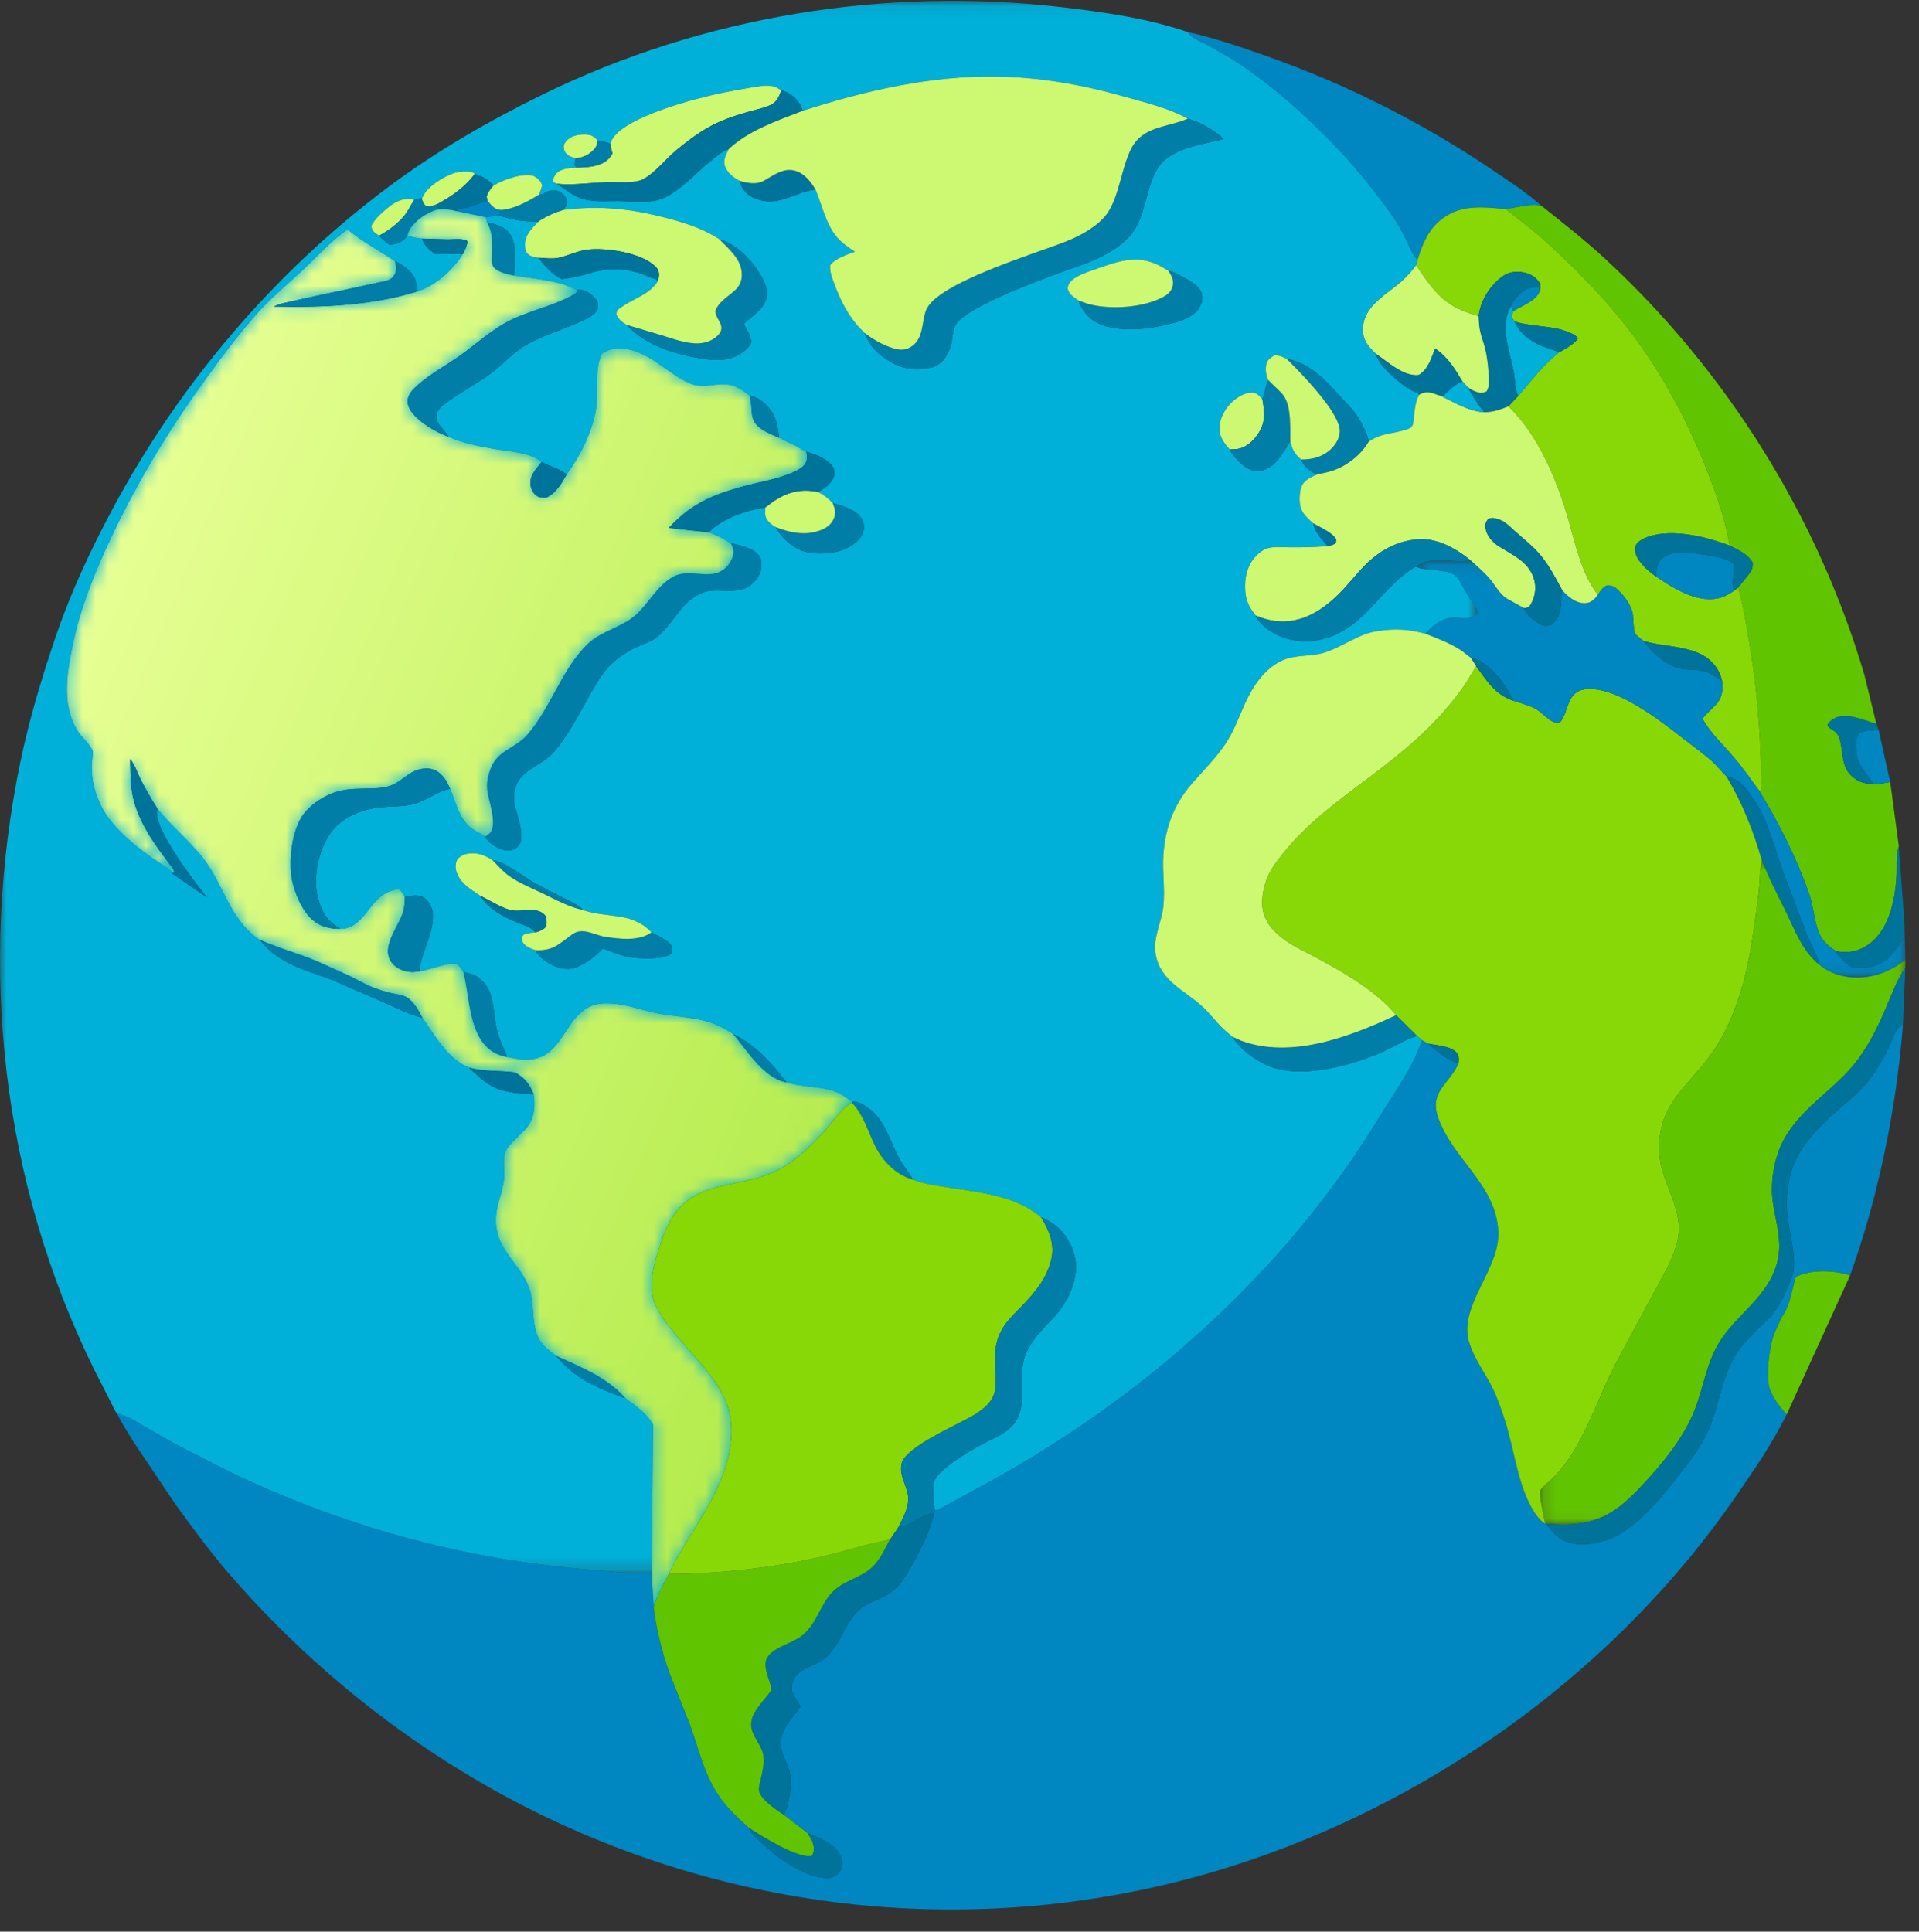
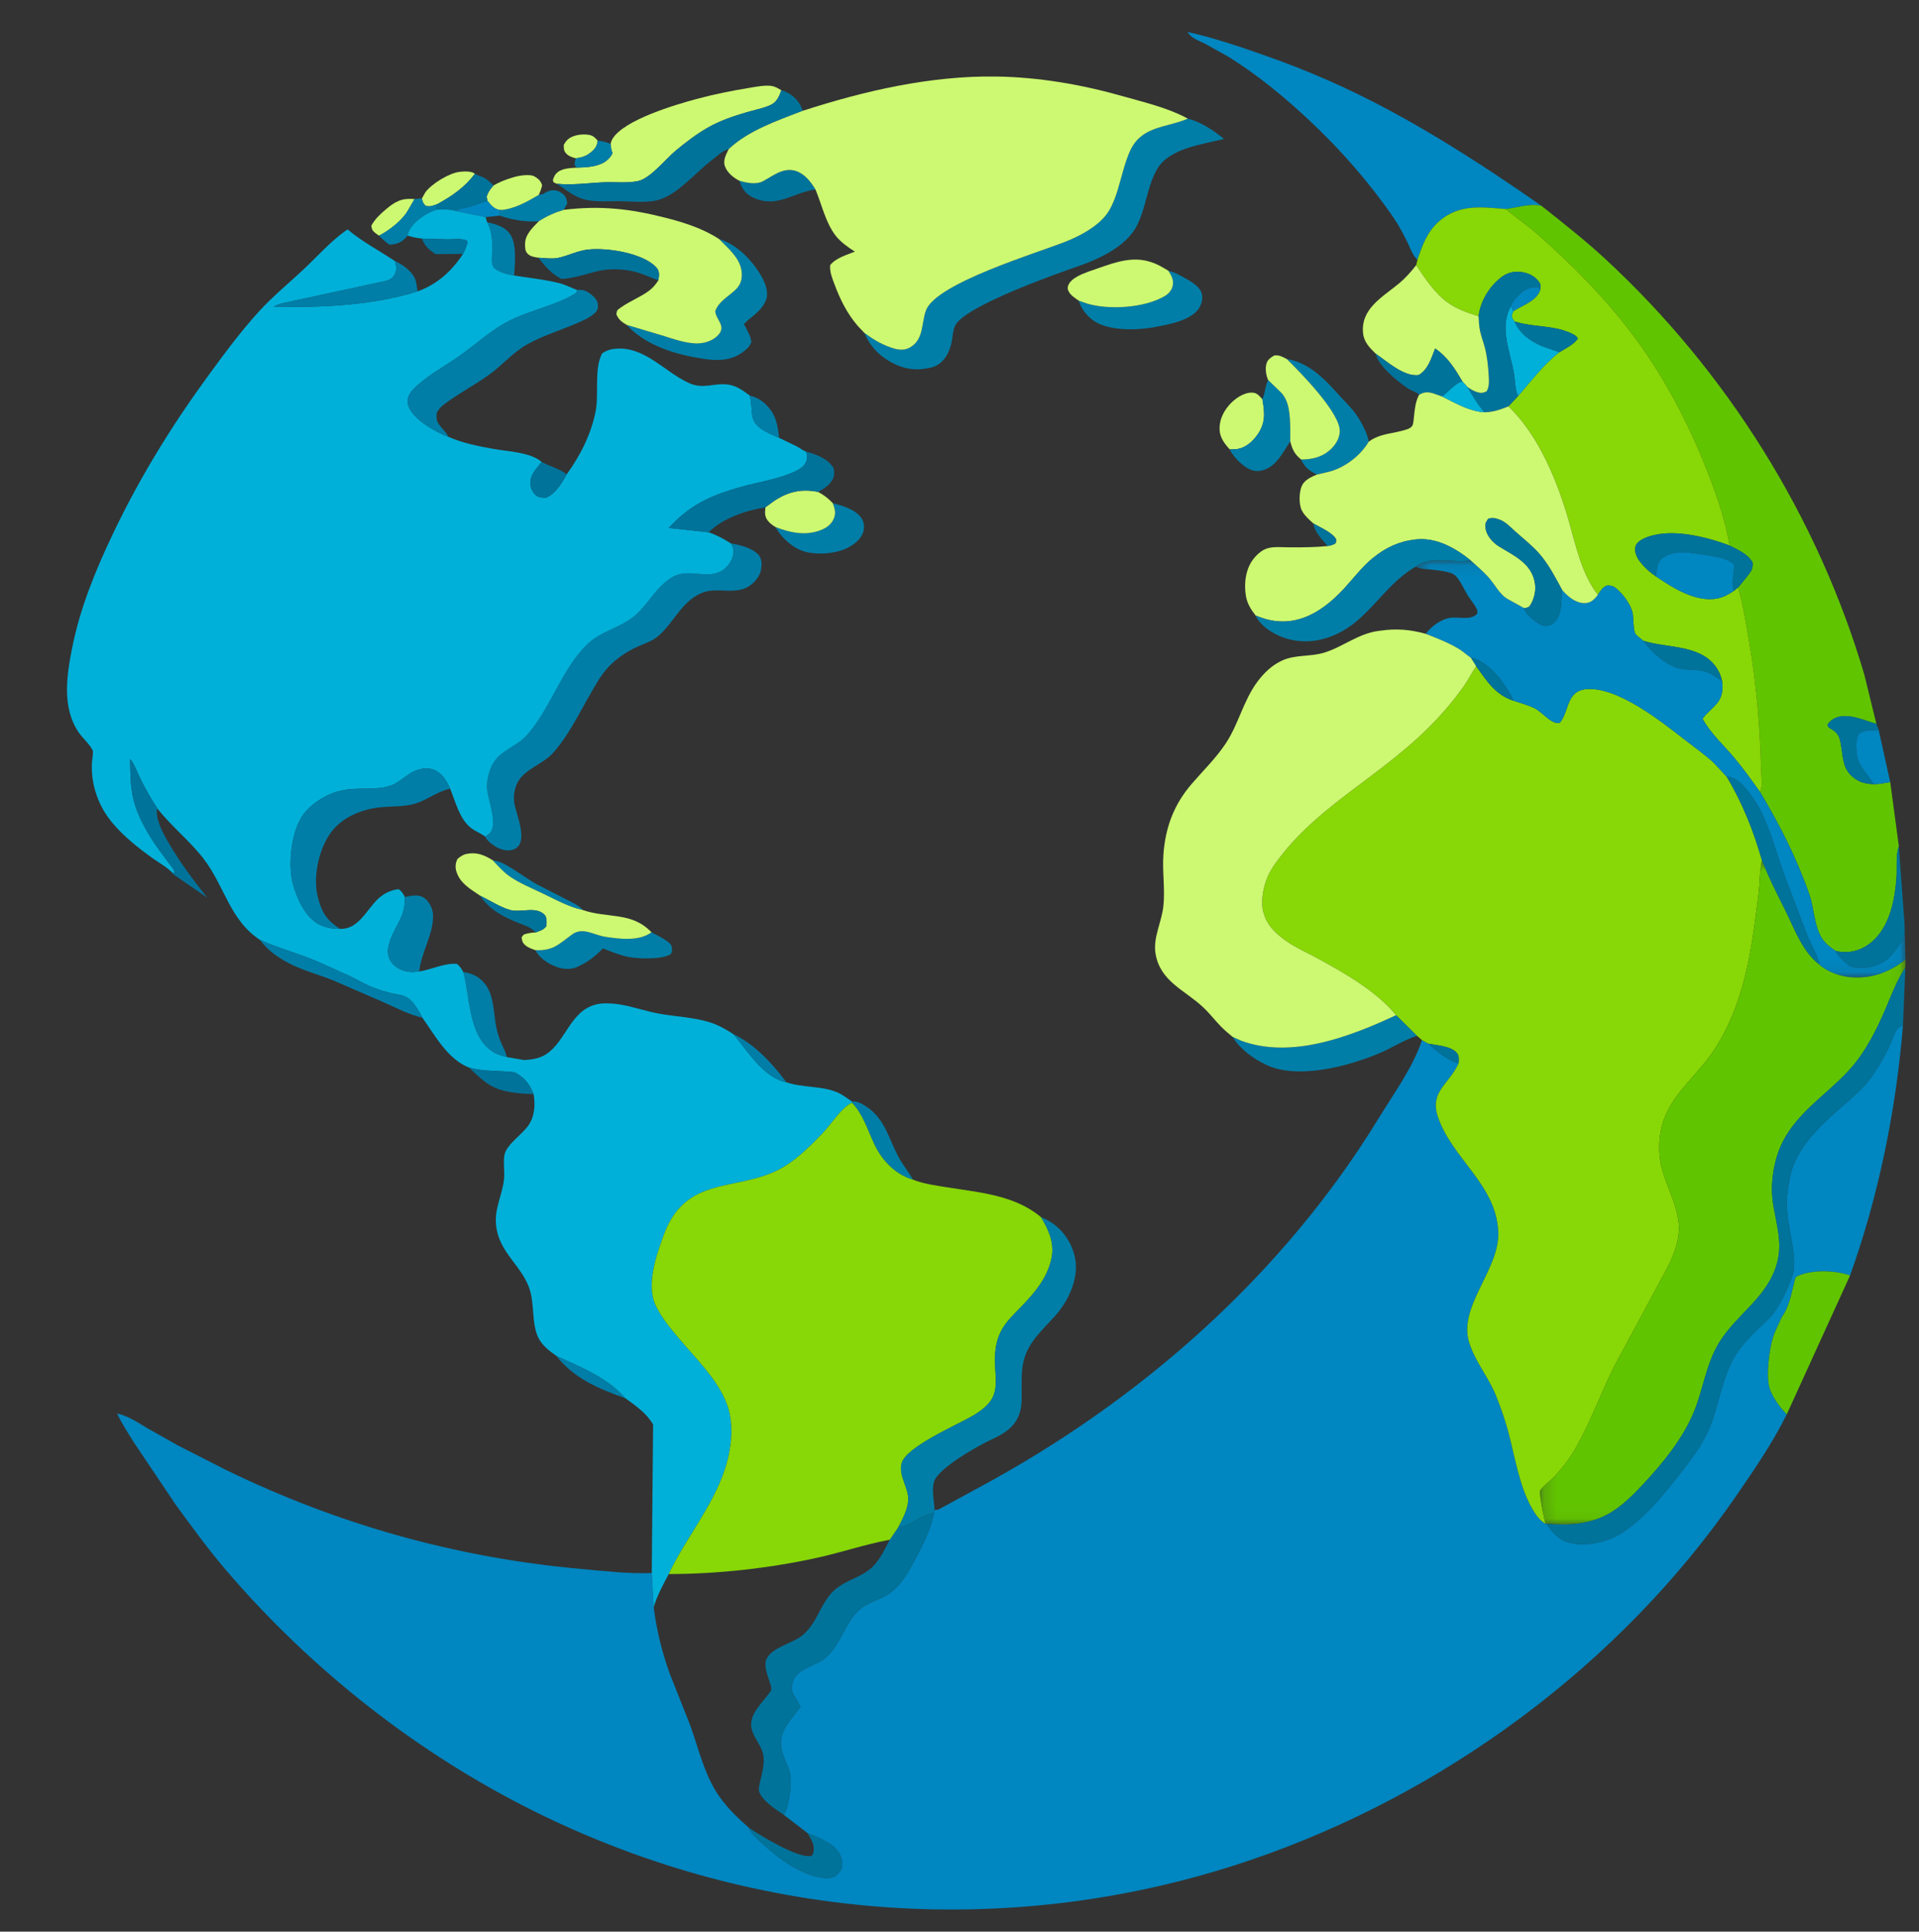
<svg xmlns="http://www.w3.org/2000/svg" width="151" height="152" viewBox="0 0 151 152" fill="none">
  <rect x="0" y="0" width="151" height="152" fill="#333333" stroke="none" />
  <g id="Group 177">
    <g id="Group 144">
-       <path id="Fill 1" fill-rule="evenodd" clip-rule="evenodd" d="M94.844 3.453L96.587 4.427C98.933 5.863 101.067 7.638 103.069 9.514C105.493 11.785 107.752 14.368 109.636 17.104C110.065 17.729 110.407 18.383 110.743 19.061C110.985 19.549 111.136 20.066 111.54 20.447C111.916 19.295 112.312 18.21 113.261 17.393C114.828 16.043 116.573 16.296 118.483 16.449C119.391 16.34 120.381 15.994 121.286 16.191C120.126 15.153 118.738 14.253 117.447 13.382C111.937 9.66 106.015 6.66 99.748 4.442C97.695 3.715 95.564 2.984 93.436 2.514C93.75 3.021 94.328 3.196 94.844 3.453" fill="#0086C0" />
+       <path id="Fill 1" fill-rule="evenodd" clip-rule="evenodd" d="M94.844 3.453L96.587 4.427C98.933 5.863 101.067 7.638 103.069 9.514C105.493 11.785 107.752 14.368 109.636 17.104C110.065 17.729 110.407 18.383 110.743 19.061C110.985 19.549 111.136 20.066 111.54 20.447C111.916 19.295 112.312 18.21 113.261 17.393C114.828 16.043 116.573 16.296 118.483 16.449C119.391 16.34 120.381 15.994 121.286 16.191C111.937 9.66 106.015 6.66 99.748 4.442C97.695 3.715 95.564 2.984 93.436 2.514C93.75 3.021 94.328 3.196 94.844 3.453" fill="#0086C0" />
      <path id="Fill 3" fill-rule="evenodd" clip-rule="evenodd" d="M118.483 16.449L118.628 16.568C119.404 17.198 120.212 17.757 120.969 18.42C123.68 20.797 126.311 23.457 128.477 26.345C130.733 29.352 132.571 32.747 133.995 36.218C134.857 38.321 135.731 40.68 136.093 42.925C136.775 43.284 137.501 43.568 137.906 44.258C137.957 44.69 137.813 44.932 137.548 45.27L136.771 46.227C137.174 47.661 137.407 49.129 137.656 50.595C138.205 53.834 138.49 57.184 138.573 60.47C138.584 60.895 138.711 61.852 138.534 62.218L138.48 62.299C140.03 64.888 141.363 67.502 142.363 70.358C142.737 71.428 142.736 72.66 143.257 73.66C143.518 74.162 143.967 74.51 144.426 74.82C145.207 75.029 146.047 74.906 146.744 74.501C148.613 73.417 149.114 70.942 149.232 68.937C149.272 68.26 149.181 67.419 149.36 66.773L149.414 66.591L148.736 61.539C148.298 61.619 147.874 61.699 147.428 61.71C146.927 61.672 146.519 61.622 146.084 61.355C144.801 60.567 145.099 59.361 144.755 58.145C144.632 57.712 144.363 57.521 143.989 57.3C143.845 57.216 143.857 57.175 143.793 57.026C143.936 56.828 144.056 56.692 144.271 56.568C145.261 55.998 146.633 56.676 147.645 56.958L146.703 53.107C143.036 40.659 135.854 29.204 126.334 20.395C124.729 18.909 122.997 17.551 121.286 16.191C120.381 15.994 119.391 16.34 118.483 16.449" fill="#61C400" />
      <path id="Fill 5" fill-rule="evenodd" clip-rule="evenodd" d="M149.232 68.937C149.114 70.942 148.613 73.417 146.744 74.501C146.047 74.906 145.207 75.029 144.426 74.82C144.524 75.044 144.638 75.187 144.806 75.362C145.138 75.706 145.518 76.135 146.03 76.136C146.539 76.136 147.035 76.182 147.522 76.002L147.65 75.952C148.025 75.811 148.33 75.672 148.621 75.388C148.956 75.06 149.74 74.087 149.816 73.644C149.868 73.34 149.848 72.974 149.86 72.663L149.414 66.591L149.36 66.773C149.181 67.419 149.272 68.26 149.232 68.937" fill="#00739B" />
      <path id="Fill 7" fill-rule="evenodd" clip-rule="evenodd" d="M144.271 56.568C144.056 56.692 143.937 56.828 143.793 57.026C143.857 57.175 143.845 57.216 143.989 57.3C144.363 57.521 144.632 57.712 144.755 58.145C145.099 59.361 144.802 60.567 146.084 61.355C146.519 61.622 146.927 61.672 147.428 61.71C146.914 60.767 146.181 60.361 146.077 59.156C146.038 58.706 146.011 58.051 146.309 57.693C146.719 57.441 147.352 57.48 147.827 57.445L147.645 56.958C146.633 56.676 145.261 55.998 144.271 56.568" fill="#00739B" />
      <path id="Fill 9" fill-rule="evenodd" clip-rule="evenodd" d="M146.077 59.156C146.181 60.361 146.914 60.767 147.428 61.71C147.874 61.699 148.298 61.618 148.736 61.539L147.827 57.445C147.352 57.48 146.719 57.441 146.309 57.693C146.011 58.051 146.038 58.706 146.077 59.156" fill="#0086C0" />
      <path id="Fill 11" fill-rule="evenodd" clip-rule="evenodd" d="M138.573 60.47C138.49 57.184 138.205 53.834 137.656 50.595C137.407 49.129 137.174 47.661 136.771 46.227L136.409 46.508C136.02 46.765 135.635 46.986 135.175 47.083C133.482 47.44 131.645 46.266 130.3 45.357C129.801 45.019 129.343 44.604 128.987 44.115C128.762 43.807 128.575 43.347 128.703 42.96C128.789 42.7 129.092 42.498 129.324 42.388C131.259 41.47 134.171 42.208 136.093 42.925C135.731 40.68 134.857 38.321 133.995 36.218C132.571 32.747 130.733 29.352 128.477 26.345C126.311 23.457 123.68 20.797 120.969 18.42C120.212 17.757 119.404 17.198 118.628 16.568L118.483 16.449C116.573 16.296 114.828 16.043 113.261 17.393C112.312 18.21 111.916 19.295 111.54 20.447L111.432 20.865C112.137 21.91 112.889 23.077 113.935 23.818C114.665 24.336 115.498 24.622 116.345 24.885C116.475 23.771 117.106 22.688 117.956 21.957C118.447 21.534 118.933 21.342 119.586 21.393C120.167 21.439 120.723 21.672 121.08 22.152C121.272 22.409 121.231 22.55 121.18 22.852C120.883 23.696 119.789 24.024 119.076 24.491C118.98 24.753 118.891 24.841 119.037 25.106L119.171 25.29L119.292 25.329C120.66 25.744 122.145 25.591 123.493 26.166C123.753 26.277 124.015 26.388 124.163 26.64C123.831 27.111 123.184 27.428 122.693 27.722C121.419 28.716 120.515 29.945 119.465 31.152L118.691 31.979C121.066 34.23 122.544 37.866 123.437 40.969C123.985 42.878 124.47 45.214 125.731 46.801C125.944 46.494 126.098 46.194 126.468 46.069C126.83 46.057 127.038 46.161 127.295 46.404C127.786 46.867 128.243 47.481 128.44 48.13C128.565 48.541 128.479 49.645 128.716 49.914C128.874 50.093 129.124 50.265 129.307 50.423C131.294 51.056 134.058 50.66 135.227 52.81C135.36 53.054 135.433 53.306 135.498 53.574L135.513 53.659C135.594 54.201 135.507 54.824 135.166 55.268C134.804 55.737 134.315 56.077 133.964 56.559C134.642 57.759 135.57 58.57 136.444 59.606C137.168 60.464 137.822 61.39 138.48 62.299L138.534 62.218C138.711 61.852 138.584 60.895 138.573 60.47" fill="#88D706" />
      <path id="Fill 13" fill-rule="evenodd" clip-rule="evenodd" d="M121.352 27.253L122.693 27.722C123.184 27.428 123.831 27.111 124.163 26.64C124.015 26.388 123.753 26.277 123.493 26.166C122.145 25.591 120.66 25.744 119.292 25.329L119.171 25.29C119.558 26.256 120.418 26.858 121.352 27.253" fill="#00739B" />
      <path id="Fill 15" fill-rule="evenodd" clip-rule="evenodd" d="M129.307 50.423C129.998 51.382 131.199 52.464 132.399 52.646C132.993 52.737 133.673 52.671 134.242 52.864C134.675 53.011 135.109 53.334 135.498 53.574C135.433 53.306 135.36 53.054 135.227 52.81C134.058 50.66 131.294 51.056 129.307 50.423" fill="#00739B" />
      <path id="Fill 17" fill-rule="evenodd" clip-rule="evenodd" d="M119.114 29.3C119.206 29.788 119.213 30.603 119.394 31.034L119.465 31.152C120.515 29.945 121.419 28.716 122.693 27.722L121.352 27.253C120.418 26.858 119.558 26.256 119.171 25.29L119.037 25.106C118.891 24.841 118.98 24.753 119.076 24.491L118.896 24.091C117.958 25.676 118.801 27.64 119.114 29.3" fill="#00B0D9" />
      <path id="Fill 19" fill-rule="evenodd" clip-rule="evenodd" d="M129.324 42.387C129.092 42.498 128.789 42.7 128.703 42.96C128.575 43.347 128.762 43.807 128.987 44.115C129.343 44.604 129.801 45.019 130.3 45.357C130.387 44.782 130.331 44.288 130.837 43.899C131.584 43.325 132.716 43.438 133.586 43.58C134.387 43.711 135.954 43.834 136.481 44.449C136.393 45.154 136.288 45.8 136.409 46.508L136.771 46.227L137.547 45.27C137.814 44.932 137.957 44.69 137.906 44.258C137.501 43.568 136.775 43.284 136.093 42.925C134.171 42.208 131.259 41.47 129.324 42.387" fill="#00739B" />
      <path id="Fill 21" fill-rule="evenodd" clip-rule="evenodd" d="M136.481 44.449C135.954 43.834 134.387 43.711 133.586 43.58C132.716 43.438 131.584 43.325 130.837 43.899C130.331 44.288 130.387 44.782 130.3 45.357C131.645 46.266 133.481 47.44 135.175 47.083C135.635 46.986 136.02 46.765 136.409 46.508C136.288 45.8 136.393 45.154 136.481 44.449" fill="#0086C0" />
      <path id="Fill 23" fill-rule="evenodd" clip-rule="evenodd" d="M116.843 27.37C117.018 28.062 117.098 28.804 117.14 29.516C117.166 29.951 117.203 30.395 116.983 30.785C116.728 30.911 116.586 30.952 116.302 30.876C116.001 30.796 115.712 30.63 115.464 30.445C115.862 31.162 116.261 31.816 116.794 32.443C117.489 32.436 118.054 32.229 118.691 31.979L119.465 31.152L119.394 31.034C119.213 30.603 119.206 29.788 119.114 29.3C118.801 27.64 117.958 25.676 118.896 24.091C118.937 23.797 119.405 23.311 119.619 23.112C120.109 22.659 120.451 22.589 121.109 22.607L121.18 22.852C121.231 22.55 121.272 22.409 121.08 22.152C120.723 21.672 120.167 21.439 119.586 21.393C118.933 21.342 118.447 21.534 117.956 21.957C117.106 22.688 116.475 23.771 116.345 24.885C116.367 25.258 116.379 25.649 116.454 26.015C116.548 26.474 116.728 26.916 116.843 27.37" fill="#00739B" />
      <path id="Fill 25" fill-rule="evenodd" clip-rule="evenodd" d="M119.619 23.112C119.405 23.311 118.937 23.797 118.896 24.091L119.076 24.491C119.789 24.024 120.883 23.696 121.18 22.852L121.109 22.607C120.451 22.589 120.109 22.659 119.619 23.112" fill="#0086C0" />
      <path id="Fill 27" fill-rule="evenodd" clip-rule="evenodd" d="M111.633 29.513C112.382 29.075 112.617 28.187 112.927 27.426C113.935 28.111 114.466 28.999 115.079 30.023L115.464 30.445C115.712 30.631 116.001 30.796 116.302 30.876C116.586 30.952 116.729 30.911 116.984 30.786C117.203 30.395 117.166 29.951 117.14 29.516C117.098 28.804 117.018 28.062 116.843 27.37C116.728 26.916 116.548 26.474 116.454 26.015C116.379 25.649 116.367 25.258 116.345 24.885C115.498 24.622 114.665 24.336 113.935 23.818C112.889 23.077 112.137 21.91 111.432 20.865C111.023 21.387 110.616 21.857 110.107 22.285C108.844 23.344 107.033 24.274 107.26 26.252C107.337 26.922 107.782 27.381 108.248 27.827C109.167 28.465 110.478 29.664 111.633 29.513" fill="#CDF871" />
      <path id="Fill 29" fill-rule="evenodd" clip-rule="evenodd" d="M112.752 30.946L113.485 31.202C113.932 30.874 114.57 30.098 115.079 30.023C114.466 28.999 113.935 28.111 112.927 27.426C112.617 28.187 112.382 29.075 111.633 29.513C110.478 29.664 109.168 28.465 108.248 27.827C108.429 28.762 109.923 29.978 110.702 30.508C110.938 30.669 111.193 30.784 111.45 30.905C111.595 30.973 111.535 30.936 111.662 31.066C112.06 30.843 112.31 30.824 112.752 30.946" fill="#00739B" />
      <path id="Fill 31" fill-rule="evenodd" clip-rule="evenodd" d="M148.531 82.619C148.162 83.344 147.74 84.029 147.285 84.701C146.765 85.467 145.955 86.179 145.259 86.787C143.674 88.172 141.887 89.706 141.109 91.718C140.858 92.367 140.755 93.044 140.656 93.728C140.502 94.801 140.649 95.839 140.841 96.892C141.026 97.909 141.252 98.91 141.135 99.952C141.091 100.346 140.917 100.678 140.777 101.041C140.42 101.968 139.989 102.77 139.376 103.549C138.359 104.603 137.187 105.517 136.453 106.806C135.424 108.612 135.259 110.616 134.453 112.489C133.88 113.82 132.933 115.019 132.042 116.15C130.761 117.777 129.343 119.531 127.57 120.645C126.971 121.022 126.331 121.259 125.64 121.393L125.517 121.42C124.694 121.588 123.551 121.569 122.829 121.103C122.362 120.803 122.004 120.365 121.691 119.913L121.604 119.904C121.151 119.647 120.794 119.127 120.542 118.682C119.513 116.865 119.194 114.52 118.64 112.518C118.386 111.598 118.068 110.696 117.711 109.811C117.179 108.492 116.262 107.377 115.758 106.069L115.691 105.894C114.531 102.923 118.036 99.98 117.897 96.917C117.727 93.192 114.263 91.193 113.141 87.867C112.49 85.935 113.985 85.319 114.713 83.793L114.768 83.674C113.972 83.458 112.998 82.69 112.399 82.124L111.891 81.847C111.176 84.002 109.672 86.048 108.492 87.979C100.945 100.331 89.714 110.233 77.017 117.056L73.904 118.752C73.773 118.816 73.679 118.824 73.535 118.811L73.491 119.075C73.19 120.443 72.598 121.625 71.928 122.845C71.376 123.853 70.834 124.863 69.82 125.482C69.144 125.895 68.263 126.107 67.659 126.625C66.484 127.631 66.157 129.463 64.905 130.486C64.168 131.087 62.686 131.315 62.396 132.292C62.267 132.727 62.249 133.035 62.485 133.428L62.642 133.674L62.987 134.296C62.271 135.309 61.229 136.216 61.483 137.576C61.612 138.263 61.988 138.853 62.151 139.517C62.341 140.287 62.104 142.093 61.677 142.81L63.556 144.254C64.213 144.511 65.147 144.903 65.67 145.38C66.013 145.693 66.258 146.157 66.269 146.628C66.278 147.033 66.094 147.324 65.783 147.571C65.451 147.835 64.992 147.805 64.599 147.734L64.467 147.71C64.158 147.656 63.893 147.587 63.6 147.47C62.186 146.906 61.11 146.092 60.002 145.071C59.597 144.698 59.146 144.342 58.925 143.826C57.959 142.964 57.025 142.083 56.343 140.972C55.353 139.359 54.945 137.522 54.311 135.763L52.696 131.685C52.091 130.007 51.662 128.257 51.439 126.488L51.285 123.779C49.459 123.854 47.498 123.616 45.675 123.453C35.9 122.576 26.575 119.952 17.76 115.657L13.995 113.737L11.62 112.398C10.853 111.942 10.102 111.416 9.217 111.231C9.577 112.012 10.068 112.738 10.514 113.473L13.814 118.386C15.101 120.148 16.381 121.914 17.8 123.573C24.512 131.414 32.889 138 42.139 142.58C59.68 151.264 79.918 152.67 98.443 146.351C113.65 141.165 127.48 130.976 136.61 117.718C138.026 115.662 139.488 113.533 140.593 111.294C140.143 110.827 139.663 110.202 139.396 109.609L139.341 109.481L139.29 109.364C138.916 108.435 139.219 106.153 139.527 105.204C139.696 104.683 139.975 104.191 140.181 103.683C140.814 102.796 140.941 101.842 141.209 100.824C141.245 100.688 141.253 100.513 141.386 100.446C142.539 99.874 144.383 99.958 145.578 100.362C147.82 94.118 149.206 87.289 149.737 80.684C149.655 80.726 149.402 80.818 149.351 80.879C149.024 81.269 148.781 82.127 148.531 82.619" fill="#0086C0" />
      <path id="Fill 33" fill-rule="evenodd" clip-rule="evenodd" d="M63.937 145.93C63.887 146.03 63.889 146.034 63.777 146.049C62.683 146.196 59.839 144.427 58.925 143.826C59.146 144.343 59.597 144.698 60.002 145.07C61.11 146.092 62.186 146.906 63.6 147.47C63.893 147.587 64.158 147.656 64.467 147.71L64.599 147.734C64.992 147.805 65.451 147.835 65.783 147.571C66.094 147.324 66.278 147.033 66.269 146.628C66.258 146.158 66.013 145.693 65.67 145.38C65.147 144.903 64.213 144.511 63.556 144.254L63.874 144.831C64.031 145.173 64.112 145.58 63.937 145.93" fill="#00739B" />
      <path id="Fill 35" fill-rule="evenodd" clip-rule="evenodd" d="M141.386 100.446C141.253 100.513 141.245 100.688 141.209 100.824C140.941 101.842 140.814 102.796 140.181 103.683C139.975 104.191 139.696 104.683 139.527 105.204C139.219 106.153 138.916 108.435 139.29 109.364L139.341 109.481L139.396 109.609C139.663 110.202 140.143 110.827 140.593 111.294L145.578 100.362C144.383 99.958 142.539 99.874 141.386 100.446" fill="#61C400" />
      <path id="Fill 37" fill-rule="evenodd" clip-rule="evenodd" d="M70.014 121.161C69.634 121.88 69.274 122.67 68.696 123.255C67.772 124.188 66.352 124.333 65.433 125.346C64.528 126.344 64.282 127.669 63.22 128.613C62.418 129.326 60.893 129.551 60.358 130.458C60.059 130.963 60.367 131.732 60.523 132.238C60.603 132.501 60.715 132.73 60.687 133.007C60.115 133.875 58.907 134.859 59.129 135.98C59.283 136.755 59.968 137.39 60.07 138.161C60.139 138.687 60.04 139.18 59.931 139.692C59.873 139.962 59.668 140.641 59.716 140.894C59.855 141.631 61.105 142.428 61.677 142.81C62.104 142.093 62.341 140.287 62.151 139.517C61.988 138.853 61.612 138.263 61.483 137.576C61.229 136.216 62.271 135.309 62.987 134.296L62.642 133.674L62.485 133.428C62.249 133.035 62.267 132.727 62.396 132.292C62.686 131.315 64.168 131.087 64.905 130.486C66.157 129.463 66.484 127.632 67.659 126.625C68.263 126.108 69.144 125.895 69.82 125.482C70.834 124.863 71.376 123.853 71.928 122.845C72.598 121.626 73.19 120.443 73.491 119.075C72.456 119.16 71.728 120.071 70.69 120.167L70.014 121.161Z" fill="#00739B" />
-       <path id="Fill 39" fill-rule="evenodd" clip-rule="evenodd" d="M59.716 140.894C59.668 140.641 59.873 139.962 59.931 139.692C60.04 139.18 60.139 138.687 60.07 138.161C59.968 137.39 59.283 136.755 59.129 135.98C58.907 134.859 60.115 133.875 60.687 133.007C60.715 132.73 60.603 132.501 60.523 132.238C60.367 131.732 60.059 130.963 60.358 130.458C60.893 129.551 62.418 129.326 63.22 128.613C64.282 127.669 64.528 126.344 65.433 125.346C66.352 124.333 67.772 124.188 68.696 123.255C69.274 122.67 69.634 121.88 70.014 121.161L69.886 121.184C68.054 121.535 66.231 122.147 64.399 122.555C60.598 123.402 56.513 123.856 52.619 123.861C52.201 124.659 51.663 125.62 51.439 126.488C51.662 128.257 52.091 130.007 52.696 131.685L54.311 135.763C54.945 137.522 55.353 139.359 56.343 140.972C57.025 142.083 57.959 142.964 58.925 143.826C59.839 144.427 62.683 146.196 63.777 146.049C63.889 146.034 63.887 146.03 63.937 145.93C64.112 145.58 64.031 145.173 63.874 144.831L63.556 144.254L61.677 142.81C61.105 142.428 59.855 141.631 59.716 140.894" fill="#61C400" />
      <path id="Fill 41" fill-rule="evenodd" clip-rule="evenodd" d="M116.152 52.422C115.798 52.963 115.51 53.534 115.132 54.063C114.111 55.496 112.872 56.869 111.574 58.054C110.407 59.119 109.138 60.115 107.878 61.064C105.441 62.9 102.856 64.753 100.945 67.166C100.404 67.848 99.909 68.48 99.619 69.318C99.369 70.041 99.219 70.944 99.384 71.706L99.5 72.049L99.542 72.169C99.814 72.928 100.505 73.543 101.142 74C101.912 74.554 102.818 74.945 103.65 75.397C105.757 76.54 108.328 78.004 109.853 79.884L111.498 81.509L111.891 81.847L112.399 82.124C113.068 82.263 114.325 82.319 114.696 82.944C114.822 83.157 114.784 83.438 114.768 83.674L114.713 83.793C113.985 85.319 112.49 85.935 113.141 87.867C114.263 91.193 117.727 93.192 117.897 96.917C118.036 99.98 114.531 102.923 115.691 105.894L115.758 106.069C116.262 107.377 117.179 108.492 117.711 109.811C118.068 110.696 118.386 111.598 118.64 112.518C119.194 114.52 119.513 116.865 120.542 118.682C120.794 119.127 121.151 119.647 121.604 119.904L121.519 119.521L121.357 118.751C121.317 118.532 121.114 117.457 121.185 117.298C121.298 117.047 122.024 116.485 122.257 116.245C122.892 115.59 123.488 114.808 123.945 114.021C125.143 111.961 125.96 109.632 127.033 107.495L131.21 99.738C131.643 98.851 132.044 97.905 132.104 96.908C132.202 95.284 131.255 93.623 130.805 92.091C130.499 91.045 130.491 89.817 130.729 88.756C131.236 86.492 133.107 85.019 134.445 83.236C135.133 82.32 135.711 81.286 136.168 80.237C137.561 77.036 137.945 73.752 138.376 70.327C138.481 69.49 138.445 68.627 138.62 67.804L138.643 67.704C137.982 65.388 137.099 63.152 135.851 61.092L135.841 61.09L134.836 60.011C134.116 59.35 133.291 58.771 132.52 58.17C130.705 56.755 127.27 54.028 124.846 54.226C123.225 54.358 123.502 55.965 122.733 56.877C122.11 57.049 121.335 56.018 120.769 55.739C120.247 55.482 119.638 55.322 119.087 55.136C117.646 54.671 116.994 53.575 116.152 52.422" fill="#88D706" />
      <path id="Fill 43" fill-rule="evenodd" clip-rule="evenodd" d="M114.696 82.944C114.325 82.319 113.068 82.263 112.399 82.124C112.998 82.69 113.972 83.458 114.768 83.674C114.784 83.438 114.822 83.157 114.696 82.944" fill="#00739B" />
      <g id="Group 47">
        <mask id="mask0_0_142" style="mask-type:luminance" maskUnits="userSpaceOnUse" x="111" y="44" width="39" height="33">
          <path id="Clip 46" fill-rule="evenodd" clip-rule="evenodd" d="M111.401 44.083H149.936V76.919H111.401V44.083Z" fill="white" />
        </mask>
        <g mask="url(#mask0_0_142)">
          <path id="Fill 45" fill-rule="evenodd" clip-rule="evenodd" d="M149.816 73.644C149.74 74.087 148.956 75.06 148.621 75.388C148.33 75.672 148.025 75.811 147.65 75.952L147.522 76.002C147.035 76.182 146.539 76.136 146.03 76.136C145.518 76.135 145.138 75.706 144.806 75.362C144.638 75.187 144.524 75.044 144.426 74.82C143.967 74.51 143.518 74.162 143.257 73.66C142.736 72.66 142.737 71.428 142.363 70.358C141.363 67.502 140.03 64.888 138.48 62.299C137.822 61.39 137.168 60.464 136.444 59.606C135.57 58.57 134.641 57.759 133.964 56.559C134.315 56.077 134.804 55.737 135.166 55.268C135.507 54.824 135.594 54.201 135.513 53.659L135.498 53.574C135.109 53.334 134.675 53.011 134.242 52.864C133.673 52.671 132.993 52.737 132.399 52.646C131.199 52.464 129.998 51.382 129.307 50.423C129.124 50.265 128.874 50.093 128.716 49.914C128.479 49.645 128.565 48.541 128.44 48.13C128.243 47.481 127.786 46.867 127.295 46.403C127.038 46.161 126.83 46.057 126.468 46.069C126.098 46.194 125.944 46.494 125.731 46.801C125.656 46.925 125.543 47.039 125.441 47.141C125.215 47.367 124.946 47.471 124.625 47.458C123.927 47.428 123.354 46.918 122.918 46.427C122.808 47.322 122.957 48.429 122.205 49.052C122.013 49.21 121.8 49.263 121.554 49.242C121.134 49.208 120.459 48.632 120.189 48.323C120.073 48.19 119.967 48.011 119.909 47.843L118.636 47.137C117.991 46.78 117.595 45.931 117.089 45.385C116.663 44.926 116.181 44.508 115.716 44.089C114.375 44.361 112.604 43.648 111.401 44.59L111.565 44.664C111.919 44.812 112.341 44.773 112.72 44.827C113.168 44.89 114.041 44.966 114.421 45.218C114.817 45.48 115.211 46.395 115.472 46.818C115.69 47.171 115.984 47.497 116.169 47.867C116.267 48.064 116.272 48.114 116.229 48.318C115.62 48.849 114.845 48.514 114.11 48.618C113.354 48.726 112.646 49.3 112.17 49.87C113.087 50.227 113.989 50.57 114.83 51.086C115.154 51.284 115.42 51.548 115.735 51.755C116.583 51.875 117.606 52.845 118.105 53.524C118.469 54.019 118.839 54.576 119.087 55.136C119.638 55.322 120.247 55.482 120.769 55.739C121.335 56.018 122.11 57.049 122.733 56.877C123.502 55.965 123.225 54.358 124.846 54.226C127.27 54.028 130.705 56.755 132.52 58.17C133.291 58.771 134.116 59.35 134.836 60.011L135.841 61.09L135.851 61.092C136.852 61.256 137.343 61.991 137.908 62.774C138.303 63.321 138.622 63.927 138.884 64.547C139.499 65.999 139.892 67.531 140.452 69.003L142.203 73.613C142.517 74.39 142.994 75.089 143.161 75.919C143.761 76.441 144.667 76.79 145.459 76.88C147.154 77.072 148.622 76.554 149.936 75.516L149.86 72.663C149.848 72.974 149.868 73.34 149.816 73.644" fill="#0086C0" />
        </g>
      </g>
      <path id="Fill 48" fill-rule="evenodd" clip-rule="evenodd" d="M119.087 55.136C118.839 54.576 118.469 54.019 118.105 53.524C117.606 52.845 116.583 51.875 115.735 51.755L116.152 52.422C116.994 53.575 117.646 54.671 119.087 55.136" fill="#00739B" />
      <path id="Fill 50" fill-rule="evenodd" clip-rule="evenodd" d="M140.465 71.622C141.221 73.139 141.786 74.833 143.161 75.919C142.994 75.089 142.517 74.39 142.203 73.613L140.452 69.003C139.892 67.531 139.499 65.999 138.885 64.547C138.622 63.927 138.303 63.321 137.908 62.774C137.343 61.991 136.852 61.256 135.851 61.092C137.099 63.152 137.982 65.388 138.643 67.704C139.174 69.078 139.811 70.311 140.465 71.622" fill="#00739B" />
      <g id="Group 54">
        <mask id="mask1_0_142" style="mask-type:luminance" maskUnits="userSpaceOnUse" x="121" y="67" width="29" height="53">
          <path id="Clip 53" fill-rule="evenodd" clip-rule="evenodd" d="M121.17 67.704H149.936V119.956H121.17V67.704Z" fill="white" />
        </mask>
        <g mask="url(#mask1_0_142)">
          <path id="Fill 52" fill-rule="evenodd" clip-rule="evenodd" d="M145.459 76.88C144.667 76.79 143.761 76.441 143.161 75.919C141.786 74.833 141.221 73.139 140.465 71.622C139.811 70.311 139.174 69.078 138.643 67.704L138.62 67.805C138.445 68.627 138.481 69.49 138.376 70.327C137.945 73.752 137.561 77.036 136.168 80.237C135.711 81.286 135.133 82.32 134.445 83.237C133.107 85.019 131.236 86.492 130.729 88.756C130.491 89.817 130.499 91.045 130.805 92.091C131.255 93.624 132.202 95.284 132.104 96.908C132.044 97.905 131.643 98.851 131.21 99.738L127.033 107.495C125.96 109.632 125.143 111.961 123.945 114.021C123.488 114.808 122.892 115.59 122.257 116.245C122.024 116.486 121.298 117.047 121.185 117.298C121.114 117.457 121.317 118.532 121.357 118.751L121.519 119.521L121.604 119.904L121.691 119.913C122.67 119.956 123.629 120.014 124.598 119.82C125.334 119.674 126.042 119.443 126.691 119.057C127.671 118.473 128.507 117.635 129.282 116.807C130.818 115.166 132.41 113.22 133.275 111.136C134.034 109.306 134.227 107.358 135.28 105.639C136.687 103.345 139.15 102.072 139.857 99.285C140.264 97.683 139.735 96.199 139.504 94.622C139.294 93.191 139.549 91.441 140.145 90.124C141.449 87.247 144.394 85.811 146.21 83.349C147.084 82.165 147.78 80.759 148.359 79.41C148.826 78.322 149.259 77.128 149.926 76.144L149.936 75.516C148.622 76.554 147.154 77.072 145.459 76.88" fill="#61C400" />
        </g>
      </g>
      <path id="Fill 55" fill-rule="evenodd" clip-rule="evenodd" d="M146.21 83.349C144.394 85.811 141.449 87.247 140.146 90.124C139.549 91.441 139.294 93.191 139.504 94.622C139.735 96.199 140.264 97.683 139.857 99.285C139.15 102.071 136.687 103.345 135.28 105.639C134.227 107.358 134.034 109.306 133.275 111.136C132.41 113.22 130.818 115.166 129.282 116.807C128.507 117.635 127.671 118.473 126.691 119.057C126.042 119.443 125.334 119.673 124.598 119.82C123.629 120.014 122.67 119.956 121.691 119.913C122.004 120.365 122.362 120.803 122.829 121.104C123.551 121.569 124.694 121.588 125.517 121.42L125.64 121.393C126.33 121.259 126.971 121.022 127.57 120.645C129.343 119.531 130.761 117.777 132.042 116.15C132.933 115.019 133.88 113.82 134.453 112.489C135.259 110.616 135.424 108.612 136.453 106.806C137.187 105.517 138.359 104.603 139.376 103.549C139.989 102.77 140.42 101.968 140.777 101.042C140.917 100.678 141.091 100.346 141.135 99.952C141.252 98.91 141.026 97.909 140.841 96.892C140.649 95.839 140.502 94.801 140.656 93.728C140.755 93.044 140.858 92.367 141.109 91.718C141.887 89.706 143.674 88.172 145.259 86.787C145.955 86.179 146.765 85.467 147.285 84.701C147.74 84.029 148.162 83.344 148.531 82.619C148.781 82.127 149.024 81.269 149.351 80.879C149.402 80.818 149.655 80.726 149.737 80.684L149.926 76.144C149.259 77.128 148.826 78.322 148.359 79.41C147.78 80.759 147.084 82.165 146.21 83.349" fill="#00739B" />
      <g id="Group 59">
        <mask id="mask2_0_142" style="mask-type:luminance" maskUnits="userSpaceOnUse" x="0" y="0" width="117" height="124">
          <path id="Clip 58" fill-rule="evenodd" clip-rule="evenodd" d="M0 0.065H116.255V123.793H0V0.065Z" fill="white" />
        </mask>
        <g mask="url(#mask2_0_142)">
-           <path id="Fill 57" fill-rule="evenodd" clip-rule="evenodd" d="M43.743 13.681C44.13 13.235 44.838 13.231 45.383 13.192L45.339 13.137L45.214 13.005C45.221 12.805 45.246 12.648 45.305 12.456C45.076 12.392 44.8 12.312 44.622 12.147C44.344 11.892 44.366 11.728 44.365 11.385C44.457 11.236 44.544 11.088 44.678 10.972C45.05 10.652 45.634 10.558 46.109 10.585C46.58 10.613 46.737 10.732 47.03 11.063C47.396 11.119 47.708 11.166 48.043 11.329C48.078 11.192 48.116 11.058 48.189 10.935C49.084 9.424 53.211 8.22 54.807 7.79C56.173 7.422 57.567 7.141 58.962 6.914C59.48 6.829 60.299 6.658 60.816 6.785C61.056 6.844 61.272 6.978 61.485 7.101C62.128 7.276 62.666 7.696 62.986 8.29L63.168 8.718C68.039 7.142 73.231 5.948 78.379 6.022C81.78 6.071 85.138 6.657 88.404 7.586C90 8.04 91.786 8.461 93.263 9.229L93.463 9.337C94.457 9.573 95.533 10.28 96.306 10.936C94.601 11.368 92.046 11.647 91.068 13.278C90.293 14.571 90.2 16.181 89.555 17.551L89.5 17.672C88.693 19.372 86.499 20.375 84.81 20.959C82.978 21.593 75.95 24.084 75.172 25.595C74.984 25.961 74.972 26.418 74.9 26.817C74.749 27.664 74.334 28.525 73.471 28.863C73.318 28.923 73.155 28.945 72.995 28.974L72.867 28.999C71.68 29.214 70.594 28.87 69.617 28.189C68.871 27.67 68.366 27.029 68.018 26.198L67.496 25.648C66.659 24.682 66.098 23.545 65.656 22.353C65.469 21.851 65.285 21.417 65.322 20.866C65.745 20.312 66.638 20.051 67.267 19.801C66.757 19.48 66.153 19.049 65.779 18.576C64.968 17.552 64.668 16.102 64.166 14.91C62.39 15.154 61.129 16.411 59.288 15.56C58.659 15.269 58.387 14.85 58.173 14.221C57.706 13.98 57.213 13.582 57.037 13.069C56.874 12.593 57.141 12.153 57.337 11.733L57.21 11.771C56.787 11.913 56.294 12.389 55.935 12.664C54.614 13.673 53.145 15.541 51.46 15.81C50.586 15.949 49.555 15.84 48.664 15.829C47.624 15.817 46.532 15.956 45.552 15.545C44.935 15.286 44.375 14.82 43.809 14.462L43.552 14.34L43.508 14.148C43.57 13.983 43.626 13.817 43.743 13.681V13.681ZM94.354 24.237C93.728 25.232 91.925 25.539 90.84 25.743C89.478 26 87.21 26.057 86.04 25.226C85.506 24.848 85.066 24.282 84.88 23.658C84.625 23.48 84.256 23.244 84.106 22.962C84.019 22.797 83.989 22.712 84.032 22.533C84.117 22.182 84.494 21.905 84.796 21.743C85.328 21.457 85.95 21.27 86.52 21.07C87.822 20.613 89.157 20.16 90.535 20.613L90.67 20.659C91.129 20.812 91.52 21.056 91.933 21.303C92.171 21.372 92.406 21.444 92.629 21.553L93.074 21.791L93.229 21.875C93.671 22.116 94.394 22.543 94.549 23.059C94.669 23.457 94.571 23.892 94.354 24.237V24.237ZM52.794 75.066C52.118 75.527 50.229 75.456 49.422 75.294C48.736 75.157 48.09 74.877 47.44 74.629C46.827 75.261 46.309 75.665 45.505 76.046L45.39 76.101C44.902 76.324 44.261 76.262 43.772 76.075C43.13 75.828 42.443 75.401 42.128 74.765C41.852 74.673 41.542 74.564 41.321 74.368C41.103 74.176 41.078 74.026 41.044 73.749L41.215 73.538C41.541 73.429 41.815 73.389 42.158 73.369L41.983 73.222C41.662 72.916 41.222 72.798 40.813 72.635C39.617 72.158 38.494 71.577 37.766 70.471C37.022 69.961 36.214 69.529 35.915 68.59C35.807 68.249 35.832 67.892 36.005 67.583C36.215 67.407 36.422 67.255 36.695 67.197C37.493 67.026 38.097 67.276 38.759 67.685C39.059 67.741 39.328 67.817 39.602 67.954C40.528 68.416 41.381 69.11 42.3 69.617L44.78 70.887C45.138 71.078 45.615 71.29 45.866 71.61C47.782 72.283 49.7 71.713 51.264 73.362C51.698 73.588 52.128 73.796 52.525 74.085C52.712 74.222 52.831 74.34 52.868 74.572C52.902 74.786 52.872 74.872 52.794 75.066V75.066ZM13.995 113.737L17.76 115.657C26.575 119.952 35.9 122.576 45.675 123.453C47.498 123.616 49.459 123.854 51.285 123.779L51.391 112.098C50.893 111.212 50.027 110.618 49.215 110.033C47.105 109.272 45.186 108.488 43.767 106.683C43.224 106.303 42.656 105.871 42.36 105.259C41.798 104.097 42.091 102.564 41.627 101.307C40.987 99.571 39.356 98.573 39.06 96.612C38.838 95.132 39.507 94.169 39.66 92.792C39.728 92.183 39.575 91.4 39.707 90.829C39.883 90.067 41.054 89.271 41.524 88.634C42.075 87.887 42.133 86.986 41.988 86.101C40.852 86.041 39.551 85.99 38.553 85.385C37.941 85.015 37.418 84.486 36.896 84.003C35.223 83.333 34.244 81.504 33.235 80.08C32.216 79.855 31.211 79.328 30.259 78.9L26.316 77.186C25.105 76.687 23.787 76.368 22.637 75.745C21.786 75.284 21.035 74.753 20.467 73.966C18.071 72.404 17.67 69.708 16.015 67.567C14.925 66.155 13.492 65.031 12.379 63.614C12.175 64.368 12.848 65.598 13.236 66.272C14.136 67.829 15.19 69.215 16.295 70.629L13.574 68.755L13.56 68.67C13.14 68.24 12.524 67.899 12.03 67.547C10.88 66.728 9.743 65.825 8.833 64.739C7.73 63.423 7.144 61.727 7.232 60.008C7.241 59.831 7.353 59.204 7.3 59.069C7.132 58.641 6.463 58.039 6.182 57.622C4.866 55.671 5.243 53.157 5.678 50.976C6.302 47.849 7.508 44.893 8.875 42.025C10.968 37.63 13.454 33.581 16.319 29.653C17.583 27.921 18.909 26.12 20.354 24.533C21.444 23.336 22.717 22.293 23.897 21.187C24.984 20.168 26.112 18.878 27.352 18.053C28.48 19 29.713 19.651 30.934 20.45L31.077 20.543C31.667 20.797 32.394 21.328 32.655 21.934C32.759 22.174 32.78 22.436 32.82 22.691L32.861 22.927C34.392 22.383 35.556 21.325 36.436 19.978L34.26 19.998C33.742 19.63 33.433 19.383 33.199 18.774C32.804 18.726 32.445 18.668 32.068 18.539L32.041 18.581C31.646 19.066 31.236 19.232 30.641 19.252C30.334 19.037 30.082 18.816 29.825 18.544L29.593 18.386C29.332 18.177 29.264 18.096 29.215 17.769C29.48 17.262 29.915 16.852 30.349 16.486C31.11 15.842 31.617 15.575 32.622 15.664L33.201 15.613L33.473 15.129C33.951 14.47 35.352 13.607 36.179 13.521C36.533 13.484 37.083 13.451 37.368 13.669L37.481 13.731C37.607 13.796 37.705 13.832 37.834 13.877C38.249 14.023 38.525 14.287 38.825 14.598C39.311 14.325 39.727 14.15 40.264 13.991L40.426 13.94C40.804 13.825 41.69 13.671 42.059 13.885C42.357 14.057 42.557 14.243 42.658 14.577C42.594 14.859 42.516 15.077 42.392 15.339L42.545 15.313C42.701 15.284 42.79 15.237 42.923 15.156C43.165 15.009 43.483 14.927 43.764 14.993C44.041 15.058 44.376 15.271 44.512 15.525C44.59 15.673 44.61 15.844 44.635 16.006L44.353 16.515C47.225 16.156 49.62 16.43 52.408 17.145C53.834 17.51 55.346 17.995 56.583 18.811C57.991 19.216 59.243 20.538 59.944 21.796C60.234 22.317 60.493 23.003 60.277 23.598C60.043 24.244 59.458 24.711 58.933 25.127C58.788 25.242 58.664 25.372 58.536 25.505C58.769 25.956 59.058 26.407 59.125 26.916C58.977 27.248 58.846 27.402 58.559 27.62L58.465 27.694C57.533 28.398 56.447 28.406 55.343 28.235C53.186 27.901 50.833 27.22 49.315 25.567C48.928 25.338 48.68 25.156 48.5 24.736C48.521 24.637 48.522 24.531 48.565 24.439C48.604 24.356 48.853 24.198 48.934 24.142C49.589 23.689 50.351 23.395 51.004 22.927C51.356 22.674 51.574 22.417 51.807 22.054C51.214 21.858 50.647 21.57 50.046 21.407C49.033 21.134 47.842 21.105 46.828 21.383C45.914 21.634 45.134 21.881 44.181 21.952C43.414 21.567 42.88 20.946 42.362 20.279C42.068 20.229 41.756 20.197 41.532 19.98C41.315 19.77 41.315 19.504 41.314 19.224C41.312 18.462 41.897 17.918 42.392 17.416C41.312 17.475 40.328 17.31 39.307 16.966L38.216 17.088L38.329 17.48C39.051 17.666 39.742 17.816 40.173 18.484C40.674 19.261 40.507 20.781 40.459 21.681C41.627 21.87 42.883 21.994 44.025 22.287C44.495 22.408 44.961 22.649 45.416 22.82C45.879 22.757 46.185 22.905 46.552 23.201C46.772 23.378 47.005 23.625 47.038 23.915C47.074 24.229 47.03 24.43 46.791 24.648C46.449 24.962 46.019 25.158 45.6 25.344C44.248 25.946 42.789 26.37 41.493 27.091C40.376 27.713 39.58 28.686 38.559 29.431C37.388 30.285 36.078 30.957 34.929 31.829C34.664 32.031 34.52 32.198 34.362 32.49C34.363 32.644 34.333 32.87 34.365 33.015C34.471 33.499 35.078 33.901 35.285 34.373C36.413 34.875 37.635 35.108 38.844 35.326C39.978 35.531 41.749 35.583 42.627 36.353C43.284 36.705 43.992 36.861 44.59 37.323C45.666 35.86 46.541 34.107 46.877 32.315C47.131 30.961 46.735 28.972 47.388 27.799C47.677 27.613 47.923 27.504 48.268 27.46C50.682 27.147 52.242 29.257 54.233 30.15C55.381 30.665 56.232 30.09 57.343 30.27C57.977 30.372 58.496 30.747 58.993 31.129C59.746 31.294 60.313 31.77 60.734 32.402C61.12 32.984 61.234 33.774 61.306 34.455L62.689 35.122C62.918 35.24 63.209 35.473 63.444 35.542C64.289 35.779 65.089 36.069 65.599 36.826C65.659 37.223 65.687 37.505 65.441 37.852C65.172 38.23 64.781 38.5 64.372 38.708C64.847 38.96 65.156 39.202 65.527 39.591C66.318 39.806 67.348 40.086 67.814 40.819C67.996 41.105 68.029 41.527 67.93 41.846C67.749 42.434 67.222 42.832 66.699 43.105C65.76 43.596 64.151 43.701 63.156 43.352C62.279 43.044 61.469 42.277 61.021 41.474C60.806 41.346 60.545 41.151 60.398 40.946C60.143 40.591 60.197 40.333 60.226 39.924C58.735 40.149 56.836 40.792 55.765 41.885C56.408 42.109 56.938 42.401 57.516 42.763C58.212 42.873 59.269 43.136 59.726 43.711C59.96 44.006 59.944 44.477 59.883 44.83C59.794 45.352 59.372 45.844 58.94 46.125C57.832 46.846 56.335 46.162 55.213 46.661L55.108 46.707C53.555 47.412 52.964 49.12 51.709 50.118C51.267 50.469 50.676 50.656 50.163 50.887C49.338 51.258 48.49 51.827 47.87 52.489C47.297 53.1 46.876 53.876 46.458 54.597C45.54 56.179 44.73 57.9 43.497 59.267C42.665 60.191 41.095 60.567 40.637 61.763C40.467 62.209 40.399 62.675 40.461 63.15C40.575 64.021 41.745 66.463 40.327 66.869C39.767 67.029 39.161 66.77 38.724 66.437C38.528 66.287 38.27 66.072 38.184 65.837C37.855 65.579 37.419 65.422 37.075 65.161C36.163 64.47 35.843 63.095 35.423 62.065C34.394 62.276 33.628 62.954 32.642 63.244C31.833 63.483 30.892 63.438 30.053 63.511C28.501 63.647 26.842 64.305 25.945 65.639C25.073 66.934 24.64 68.956 24.982 70.486L25.067 70.791L25.108 70.941C25.412 71.988 25.867 72.524 26.758 73.092C28.196 73.144 28.821 71.622 29.731 70.747C30.188 70.309 30.728 70.044 31.355 69.969C31.614 70.12 31.716 70.332 31.861 70.582C32.402 70.487 32.932 70.331 33.405 70.678C33.777 70.95 34.044 71.484 34.07 71.939C34.156 73.44 33.143 74.914 32.988 76.442C33.922 76.308 35.07 75.733 35.977 75.853C36.196 76.061 36.312 76.22 36.453 76.487C37.183 76.6 37.73 76.858 38.189 77.458C38.853 78.327 38.835 79.604 39.014 80.632C39.137 81.335 39.364 81.967 39.683 82.603C39.778 82.793 39.828 82.975 39.881 83.181L41.24 83.415C41.856 83.38 42.447 83.3 42.977 82.954C44.555 81.921 44.874 79.483 46.99 79.019C47.457 78.917 48.105 78.947 48.577 79.011C49.636 79.156 50.68 79.537 51.735 79.74C53.071 79.996 54.521 80.033 55.815 80.433C56.522 80.652 57.1 80.98 57.714 81.383C59.37 82.148 60.808 83.723 61.887 85.169C63.16 85.602 64.63 85.432 65.858 85.945C66.314 86.135 66.65 86.43 67.06 86.688C67.451 86.611 67.91 86.901 68.226 87.116C69.667 88.096 69.947 89.671 70.733 91.099C71.064 91.701 71.502 92.224 71.838 92.826C72.713 93.17 73.631 93.283 74.555 93.432C77.129 93.847 79.848 94.044 81.914 95.778C82.295 95.941 82.617 96.091 82.943 96.351L83.054 96.438C83.945 97.148 84.542 98.253 84.647 99.388C84.781 100.843 84 102.441 83.059 103.504C82.091 104.597 80.957 105.54 80.565 107.012C80.37 107.748 80.39 108.538 80.386 109.293C80.382 109.941 80.443 110.596 80.221 111.214L80.178 111.34C79.832 112.3 78.963 112.843 78.078 113.245C76.951 113.756 73.925 115.483 73.522 116.526C73.275 117.164 73.513 118.133 73.535 118.811C73.679 118.824 73.773 118.816 73.904 118.752L77.017 117.056C89.714 110.233 100.945 100.331 108.492 87.979C109.672 86.048 111.176 84.002 111.891 81.847L111.498 81.509L111.409 81.537C110.445 81.853 109.483 82.481 108.53 82.881C106.101 83.9 102.129 84.974 99.631 83.79C98.607 83.305 97.579 82.556 96.98 81.583L96.56 81.229C95.839 80.627 95.339 79.887 94.666 79.255C93.218 77.896 91.291 77.238 90.924 75.034C90.719 73.805 91.397 72.565 91.537 71.353C91.693 70.001 91.446 68.598 91.546 67.229C91.7 65.112 92.367 63.317 93.761 61.695C94.668 60.641 95.656 59.687 96.435 58.523C97.473 56.971 97.819 55.144 98.958 53.622C99.468 52.942 100.073 52.36 100.849 51.994C101.92 51.489 103.088 51.697 104.201 51.355C105.692 50.895 106.853 49.865 108.454 49.648L108.631 49.626C109.866 49.446 110.974 49.535 112.17 49.87C112.646 49.3 113.354 48.726 114.11 48.618C114.845 48.514 115.62 48.849 116.229 48.318C116.272 48.114 116.267 48.064 116.169 47.867C115.984 47.497 115.69 47.171 115.472 46.818C115.211 46.395 114.817 45.48 114.421 45.218C114.041 44.966 113.168 44.89 112.72 44.827C112.341 44.773 111.919 44.812 111.565 44.664L111.401 44.59C108.661 46.153 107.542 49.269 104.296 50.228C103.316 50.518 102.367 50.547 101.378 50.29C100.433 50.044 99.327 49.407 98.839 48.533L98.782 48.426L98.787 48.413C98.428 47.965 98.142 47.492 98.04 46.917C97.869 45.946 98.006 44.777 98.626 43.987C98.9 43.639 99.298 43.272 99.733 43.145C100.244 42.995 100.927 43.069 101.457 43.07C102.47 43.074 103.459 43.07 104.468 42.969C104.066 42.5 103.397 41.819 103.352 41.194C103.009 40.888 102.633 40.562 102.426 40.143C102.194 39.675 102.221 38.728 102.426 38.253C102.636 37.766 103.159 37.539 103.617 37.344C102.998 37.022 102.676 36.793 102.377 36.157C101.855 35.721 101.698 35.39 101.527 34.73C100.928 35.617 100.405 36.789 99.241 37.034C98.725 37.143 98.303 36.967 97.894 36.662C97.459 36.338 97 35.859 96.764 35.367C96.38 34.942 96.01 34.468 95.969 33.872C95.918 33.139 96.211 32.48 96.674 31.924C97.091 31.423 97.8 30.901 98.483 30.894C98.91 30.89 99.059 31.13 99.331 31.408C99.56 30.95 99.537 30.404 99.786 29.907C99.613 29.538 99.53 28.945 99.674 28.554C99.784 28.258 100.023 28.109 100.287 27.965C100.706 27.94 100.889 28.072 101.252 28.248C102.996 28.538 104.217 29.808 105.334 31.061C105.79 31.573 106.288 32.024 106.688 32.586C106.967 32.978 107.197 33.382 107.393 33.822L107.439 33.923C107.557 34.186 107.656 34.474 107.696 34.76C108.619 34.065 109.713 34.135 110.747 33.772C110.878 33.726 111.065 33.62 111.135 33.491C111.227 33.322 111.248 32.876 111.271 32.679C111.336 32.128 111.374 31.673 111.616 31.162L111.662 31.066C111.535 30.936 111.595 30.973 111.45 30.905C111.193 30.784 110.938 30.669 110.702 30.508C109.923 29.978 108.429 28.762 108.248 27.827C107.782 27.381 107.337 26.922 107.26 26.252C107.033 24.274 108.844 23.344 110.107 22.284C110.616 21.857 111.023 21.387 111.432 20.865L111.54 20.447C111.136 20.066 110.985 19.549 110.743 19.061C110.407 18.383 110.065 17.729 109.635 17.104C107.752 14.368 105.493 11.785 103.069 9.514C101.067 7.638 98.933 5.863 96.587 4.427L94.844 3.454C94.328 3.196 93.75 3.021 93.436 2.514C90.311 1.442 86.846 0.95 83.571 0.567C69.701 -1.054 55.351 1.257 42.773 7.402C38.517 9.482 34.349 11.881 30.551 14.72C21.573 21.432 14.146 30.17 8.861 40.04C7.152 43.232 5.576 46.591 4.41 50.019C3.305 53.266 2.314 56.541 1.614 59.902C-1.743 76.021 0.111 92.973 7.418 107.781L8.689 110.276C8.834 110.556 9.005 111.008 9.218 111.231C10.103 111.416 10.853 111.942 11.62 112.398L13.995 113.737Z" fill="#00B0D9" />
-         </g>
+           </g>
      </g>
      <path id="Fill 60" fill-rule="evenodd" clip-rule="evenodd" d="M40.079 68.944C40.87 69.496 41.799 69.875 42.668 70.288C43.702 70.779 44.74 71.371 45.866 71.61C45.615 71.29 45.138 71.078 44.78 70.887L42.3 69.617C41.381 69.11 40.528 68.416 39.602 67.954C39.328 67.817 39.059 67.741 38.759 67.685C39.17 68.113 39.591 68.604 40.079 68.944" fill="#007EA8" />
      <path id="Fill 62" fill-rule="evenodd" clip-rule="evenodd" d="M43.767 106.684C45.186 108.488 47.105 109.272 49.215 110.033C47.808 108.38 45.686 107.573 43.767 106.684" fill="#007EA8" />
      <path id="Fill 64" fill-rule="evenodd" clip-rule="evenodd" d="M47.03 11.063C46.737 10.732 46.58 10.613 46.109 10.585C45.634 10.558 45.05 10.652 44.679 10.972C44.544 11.088 44.457 11.236 44.365 11.385C44.366 11.728 44.344 11.892 44.622 12.147C44.8 12.312 45.077 12.392 45.305 12.456C45.747 12.404 46.099 12.302 46.454 12.02C46.804 11.742 46.986 11.511 47.03 11.063" fill="#CDF871" />
      <path id="Fill 66" fill-rule="evenodd" clip-rule="evenodd" d="M32.087 16.576L32.622 15.664C31.617 15.575 31.11 15.842 30.349 16.486C29.915 16.852 29.48 17.262 29.215 17.769C29.264 18.096 29.332 18.177 29.593 18.386L29.825 18.544C30.607 18.146 31.652 17.345 32.087 16.576" fill="#CDF871" />
      <path id="Fill 68" fill-rule="evenodd" clip-rule="evenodd" d="M33.499 16.198C33.834 16.294 34.098 16.174 34.423 16.055C35.559 15.435 36.589 14.731 37.368 13.669C37.083 13.451 36.533 13.484 36.178 13.521C35.352 13.607 33.951 14.47 33.473 15.129L33.2 15.613C33.253 15.896 33.283 15.989 33.499 16.198" fill="#CDF871" />
      <path id="Fill 70" fill-rule="evenodd" clip-rule="evenodd" d="M34.382 16.498L34.423 16.055C34.098 16.174 33.834 16.294 33.499 16.198C33.283 15.989 33.253 15.896 33.2 15.613L32.622 15.664L32.087 16.576C31.652 17.345 30.607 18.146 29.825 18.544C30.082 18.816 30.334 19.037 30.641 19.252C31.236 19.232 31.646 19.066 32.041 18.581L32.068 18.538C32.111 18.348 32.172 18.174 32.274 18.007C32.697 17.318 33.629 16.712 34.382 16.498" fill="#007EA8" />
      <path id="Fill 72" fill-rule="evenodd" clip-rule="evenodd" d="M38.713 19.971C38.709 20.256 38.663 20.688 38.788 20.945C38.904 21.186 39.286 21.356 39.517 21.447C39.809 21.562 40.149 21.637 40.459 21.681C40.507 20.781 40.674 19.261 40.173 18.484C39.742 17.816 39.051 17.666 38.329 17.48L38.387 17.6C38.775 18.421 38.725 19.093 38.713 19.971" fill="#007EA8" />
      <path id="Fill 74" fill-rule="evenodd" clip-rule="evenodd" d="M68.832 90.114C69.435 91.355 70.483 92.443 71.838 92.826C71.502 92.224 71.064 91.701 70.733 91.099C69.947 89.671 69.667 88.096 68.226 87.116C67.91 86.901 67.451 86.611 67.06 86.688L67.042 86.775C67.963 87.764 68.26 88.936 68.832 90.114" fill="#007EA8" />
      <path id="Fill 76" fill-rule="evenodd" clip-rule="evenodd" d="M39.307 16.966C40.328 17.31 41.312 17.475 42.392 17.416C43.023 17.002 43.633 16.735 44.353 16.515L44.635 16.006C44.61 15.844 44.59 15.673 44.512 15.525C44.376 15.271 44.041 15.058 43.764 14.993C43.483 14.927 43.165 15.009 42.923 15.156C42.79 15.237 42.701 15.284 42.545 15.313L42.392 15.338C41.52 15.855 40.429 16.466 39.402 16.526C39.351 16.678 39.318 16.805 39.307 16.966" fill="#007EA8" />
      <path id="Fill 78" fill-rule="evenodd" clip-rule="evenodd" d="M38.358 15.802C38.618 16.119 38.855 16.442 39.286 16.515L39.402 16.526C40.429 16.466 41.52 15.855 42.392 15.338C42.516 15.077 42.594 14.859 42.658 14.577C42.557 14.243 42.357 14.057 42.059 13.885C41.69 13.671 40.804 13.825 40.426 13.94L40.264 13.991C39.727 14.15 39.311 14.325 38.825 14.598C38.571 14.888 38.406 15.112 38.291 15.482L38.358 15.802Z" fill="#CDF871" />
      <path id="Fill 80" fill-rule="evenodd" clip-rule="evenodd" d="M34.423 16.055L34.382 16.498C34.889 16.486 35.38 16.453 35.871 16.607C36.056 16.485 36.137 16.441 36.362 16.404C37.03 16.293 37.71 16.007 38.358 15.802L38.291 15.482C38.406 15.112 38.571 14.888 38.825 14.598C38.525 14.287 38.249 14.023 37.834 13.877C37.704 13.832 37.607 13.796 37.481 13.731L37.368 13.669C36.589 14.731 35.559 15.435 34.423 16.055" fill="#00739B" />
      <path id="Fill 82" fill-rule="evenodd" clip-rule="evenodd" d="M39.286 16.515C38.855 16.442 38.618 16.119 38.358 15.802C37.71 16.007 37.03 16.293 36.362 16.404C36.137 16.441 36.056 16.485 35.871 16.607L38.216 17.088L39.307 16.966C39.318 16.805 39.351 16.678 39.402 16.526L39.286 16.515Z" fill="#0086C0" />
      <path id="Fill 84" fill-rule="evenodd" clip-rule="evenodd" d="M62.628 13.455C61.633 13.135 60.833 13.842 60.036 14.258C59.48 14.549 58.743 14.389 58.173 14.221C58.387 14.85 58.659 15.269 59.288 15.56C61.129 16.411 62.39 15.154 64.166 14.909C63.806 14.313 63.319 13.677 62.628 13.455" fill="#00739B" />
      <path id="Fill 86" fill-rule="evenodd" clip-rule="evenodd" d="M38.827 82.798C39.141 82.989 39.526 83.095 39.881 83.181C39.828 82.975 39.778 82.793 39.683 82.603C39.364 81.967 39.137 81.335 39.014 80.632C38.835 79.604 38.853 78.327 38.189 77.458C37.73 76.858 37.183 76.6 36.453 76.487C36.991 78.465 36.838 81.582 38.827 82.798" fill="#007EA8" />
      <path id="Fill 88" fill-rule="evenodd" clip-rule="evenodd" d="M98.923 34.237C99.601 33.293 99.52 32.492 99.331 31.408C99.059 31.13 98.91 30.89 98.483 30.894C97.8 30.901 97.091 31.423 96.674 31.924C96.211 32.48 95.918 33.139 95.969 33.872C96.011 34.468 96.38 34.942 96.764 35.367L97.364 35.334C98.02 35.224 98.546 34.762 98.923 34.237" fill="#CDF871" />
      <path id="Fill 90" fill-rule="evenodd" clip-rule="evenodd" d="M65.582 40.872C65.324 41.4 64.849 41.644 64.315 41.806C63.206 42.144 62.072 41.882 61.021 41.474C61.469 42.277 62.279 43.044 63.156 43.352C64.151 43.701 65.76 43.596 66.699 43.105C67.222 42.832 67.749 42.434 67.93 41.846C68.029 41.527 67.996 41.105 67.814 40.819C67.348 40.086 66.318 39.806 65.527 39.591C65.699 40.044 65.805 40.414 65.582 40.872" fill="#007EA8" />
      <path id="Fill 92" fill-rule="evenodd" clip-rule="evenodd" d="M60.874 39.444L60.226 39.924C60.197 40.333 60.143 40.592 60.398 40.946C60.545 41.151 60.806 41.346 61.021 41.474C62.072 41.882 63.206 42.144 64.315 41.807C64.849 41.644 65.324 41.4 65.582 40.872C65.805 40.414 65.699 40.044 65.527 39.591C65.156 39.202 64.847 38.96 64.372 38.708C63.052 38.443 61.991 38.692 60.874 39.444" fill="#CDF871" />
      <path id="Fill 94" fill-rule="evenodd" clip-rule="evenodd" d="M100.707 30.796L99.786 29.907C99.537 30.404 99.56 30.95 99.331 31.408C99.52 32.492 99.601 33.293 98.923 34.237C98.546 34.762 98.02 35.224 97.364 35.334L96.764 35.367C97 35.859 97.459 36.338 97.894 36.662C98.303 36.967 98.725 37.143 99.241 37.034C100.405 36.789 100.928 35.617 101.527 34.731L101.526 33.634C101.494 32.666 101.472 31.481 100.707 30.796" fill="#007EA8" />
      <path id="Fill 96" fill-rule="evenodd" clip-rule="evenodd" d="M52.525 74.085C52.128 73.796 51.698 73.588 51.264 73.362C50.288 74.083 48.775 73.892 47.624 73.715C46.715 73.576 45.859 72.921 45.011 73.535C43.985 74.278 43.541 74.838 42.128 74.765C42.443 75.401 43.13 75.828 43.772 76.075C44.261 76.262 44.902 76.324 45.39 76.101L45.505 76.046C46.309 75.665 46.827 75.261 47.44 74.629C48.09 74.877 48.736 75.157 49.422 75.294C50.229 75.455 52.118 75.527 52.794 75.066C52.872 74.872 52.902 74.786 52.868 74.572C52.831 74.34 52.712 74.222 52.525 74.085" fill="#007EA8" />
      <path id="Fill 98" fill-rule="evenodd" clip-rule="evenodd" d="M107.696 34.76C107.656 34.474 107.557 34.186 107.439 33.923L107.393 33.822C107.197 33.382 106.967 32.978 106.688 32.586C106.288 32.024 105.79 31.573 105.334 31.061C104.217 29.808 102.996 28.538 101.252 28.248C102.282 29.267 105.496 32.507 105.423 33.967C105.391 34.59 105.005 35.129 104.534 35.508C103.922 36 103.145 36.164 102.377 36.157C102.676 36.793 102.998 37.022 103.617 37.344L104.584 37.12C105.824 36.791 107.043 35.866 107.696 34.76" fill="#007EA8" />
      <path id="Fill 100" fill-rule="evenodd" clip-rule="evenodd" d="M93.229 21.875L93.074 21.791L92.629 21.553C92.406 21.444 92.171 21.372 91.933 21.303C92.185 21.708 92.386 22.028 92.267 22.523C92.18 22.881 91.928 23.14 91.615 23.32C90.026 24.233 87.258 24.405 85.53 23.885L84.88 23.658C85.066 24.282 85.506 24.848 86.04 25.226C87.21 26.057 89.478 26 90.839 25.743C91.925 25.538 93.728 25.232 94.354 24.237C94.571 23.892 94.669 23.457 94.549 23.059C94.394 22.543 93.671 22.116 93.229 21.875" fill="#007EA8" />
      <path id="Fill 102" fill-rule="evenodd" clip-rule="evenodd" d="M91.615 23.32C91.928 23.14 92.18 22.881 92.267 22.523C92.386 22.029 92.185 21.708 91.933 21.303C91.52 21.056 91.129 20.812 90.67 20.659L90.535 20.613C89.157 20.16 87.822 20.613 86.52 21.07C85.95 21.27 85.328 21.457 84.796 21.743C84.494 21.905 84.117 22.182 84.032 22.533C83.989 22.712 84.019 22.797 84.106 22.962C84.256 23.244 84.625 23.48 84.88 23.658L85.53 23.885C87.258 24.405 90.026 24.233 91.615 23.32" fill="#CDF871" />
      <path id="Fill 104" fill-rule="evenodd" clip-rule="evenodd" d="M105.423 33.967C105.496 32.507 102.282 29.267 101.252 28.248C100.889 28.072 100.706 27.94 100.287 27.965C100.023 28.109 99.784 28.258 99.674 28.554C99.53 28.945 99.613 29.538 99.786 29.906L100.707 30.796C101.472 31.481 101.494 32.666 101.526 33.634L101.527 34.73C101.698 35.39 101.855 35.721 102.377 36.157C103.145 36.164 103.922 36 104.534 35.508C105.005 35.129 105.391 34.59 105.423 33.967" fill="#CDF871" />
      <path id="Fill 106" fill-rule="evenodd" clip-rule="evenodd" d="M97.668 81.895L96.98 81.583C97.579 82.556 98.607 83.305 99.631 83.79C102.129 84.974 106.101 83.9 108.53 82.881C109.483 82.481 110.445 81.853 111.409 81.537L111.498 81.51L109.853 79.884C106.255 81.561 101.638 83.353 97.668 81.895" fill="#007EA8" />
      <path id="Fill 108" fill-rule="evenodd" clip-rule="evenodd" d="M58.371 21.628C58.365 22.136 58.212 22.485 57.842 22.831C57.264 23.37 56.57 23.708 56.277 24.487C56.339 25.156 57.123 25.625 56.57 26.299C56.185 26.769 55.544 26.999 54.954 27.021C54.015 27.057 52.929 26.65 52.042 26.378L49.315 25.568C50.833 27.22 53.186 27.901 55.343 28.235C56.447 28.406 57.533 28.398 58.465 27.694L58.559 27.621C58.846 27.403 58.977 27.248 59.125 26.916C59.058 26.407 58.769 25.956 58.536 25.505C58.664 25.372 58.788 25.242 58.933 25.127C59.458 24.711 60.043 24.244 60.277 23.598C60.493 23.003 60.234 22.317 59.944 21.796C59.243 20.538 57.991 19.216 56.583 18.811C57.355 19.597 58.386 20.43 58.371 21.628" fill="#007EA8" />
      <path id="Fill 110" fill-rule="evenodd" clip-rule="evenodd" d="M45.011 73.535C45.859 72.921 46.715 73.576 47.624 73.715C48.775 73.892 50.288 74.083 51.264 73.362C49.7 71.713 47.782 72.283 45.866 71.61C44.74 71.371 43.702 70.779 42.668 70.288C41.799 69.875 40.87 69.496 40.079 68.944C39.591 68.604 39.17 68.113 38.759 67.685C38.097 67.276 37.493 67.026 36.695 67.197C36.422 67.255 36.215 67.407 36.005 67.583C35.832 67.892 35.807 68.249 35.915 68.59C36.214 69.529 37.022 69.961 37.766 70.472C38.509 70.833 39.32 71.366 40.106 71.597C41.004 71.86 42.269 71.227 42.934 72.081C43.025 72.391 43.031 72.579 42.98 72.897C42.728 73.195 42.517 73.231 42.158 73.369C41.815 73.389 41.541 73.429 41.215 73.538L41.044 73.749C41.078 74.026 41.103 74.176 41.321 74.368C41.542 74.564 41.852 74.673 42.128 74.765C43.541 74.838 43.985 74.278 45.011 73.535" fill="#CDF871" />
      <path id="Fill 112" fill-rule="evenodd" clip-rule="evenodd" d="M42.98 72.897C43.031 72.579 43.025 72.391 42.934 72.081C42.269 71.227 41.004 71.86 40.106 71.597C39.32 71.366 38.509 70.833 37.766 70.472C38.494 71.577 39.617 72.158 40.813 72.635C41.222 72.798 41.662 72.916 41.983 73.222L42.158 73.369C42.517 73.231 42.728 73.195 42.98 72.897" fill="#00739B" />
      <path id="Fill 114" fill-rule="evenodd" clip-rule="evenodd" d="M57.669 43.725C57.533 44.246 57.176 44.708 56.701 44.963C55.572 45.566 54.119 44.691 52.892 45.42C51.646 46.159 51.041 47.494 49.994 48.411C48.875 49.392 47.314 49.642 46.243 50.667C44.2 52.623 43.348 55.708 41.478 57.828C40.531 58.902 39.125 59.038 38.585 60.517C38.403 61.017 38.286 61.542 38.327 62.077C38.392 62.913 39.155 64.773 38.587 65.507C38.499 65.621 38.3 65.742 38.184 65.837C38.27 66.072 38.528 66.287 38.724 66.437C39.161 66.77 39.767 67.029 40.327 66.869C41.745 66.463 40.575 64.021 40.461 63.15C40.399 62.675 40.467 62.209 40.637 61.763C41.095 60.567 42.665 60.191 43.497 59.267C44.73 57.9 45.54 56.179 46.458 54.597C46.876 53.876 47.297 53.1 47.87 52.489C48.49 51.827 49.338 51.258 50.163 50.887C50.676 50.656 51.267 50.469 51.709 50.118C52.964 49.12 53.555 47.412 55.108 46.707L55.213 46.661C56.335 46.162 57.832 46.846 58.94 46.125C59.372 45.844 59.794 45.352 59.883 44.83C59.944 44.477 59.96 44.006 59.726 43.711C59.269 43.136 58.212 42.873 57.516 42.763C57.692 43.096 57.767 43.35 57.669 43.725" fill="#007EA8" />
      <path id="Fill 116" fill-rule="evenodd" clip-rule="evenodd" d="M88.885 11.956C88.475 12.903 88.257 13.93 87.957 14.915C87.759 15.566 87.465 16.363 87.046 16.901C86.299 17.858 85.01 18.549 83.905 18.992C81.634 19.902 73.7 22.263 72.87 24.406C72.484 25.405 72.724 26.734 71.569 27.36C71.056 27.638 70.538 27.5 70.018 27.316C69.269 27.049 68.655 26.666 68.018 26.199C68.366 27.029 68.871 27.67 69.617 28.189C70.594 28.87 71.68 29.214 72.867 28.999L72.995 28.975C73.155 28.945 73.318 28.923 73.471 28.863C74.333 28.525 74.749 27.664 74.9 26.817C74.972 26.418 74.984 25.961 75.172 25.595C75.95 24.084 82.978 21.593 84.81 20.959C86.499 20.375 88.693 19.372 89.5 17.672L89.555 17.551C90.2 16.181 90.293 14.571 91.068 13.278C92.046 11.647 94.601 11.368 96.306 10.936C95.533 10.28 94.457 9.573 93.463 9.337L93.368 9.378C91.632 10.083 89.763 9.926 88.885 11.956" fill="#007EA8" />
      <path id="Fill 118" fill-rule="evenodd" clip-rule="evenodd" d="M43.809 14.462C45.097 14.583 46.243 14.4 47.519 14.344C48.366 14.307 49.404 14.429 50.219 14.244C51.2 14.021 52.382 12.507 53.165 11.858C53.951 11.206 54.785 10.565 55.672 10.056C56.65 9.496 57.719 9.133 58.797 8.821C59.379 8.653 60.02 8.527 60.576 8.289C61.119 8.056 61.298 7.627 61.485 7.101C61.272 6.978 61.056 6.844 60.816 6.785C60.299 6.658 59.48 6.829 58.962 6.914C57.567 7.141 56.173 7.422 54.807 7.79C53.211 8.22 49.084 9.424 48.189 10.935C48.116 11.058 48.078 11.192 48.043 11.329C48.072 11.584 48.095 11.812 48.195 12.052C48.032 12.429 47.684 12.728 47.308 12.889C46.696 13.151 46.038 13.171 45.383 13.192C44.838 13.231 44.13 13.235 43.743 13.681C43.626 13.817 43.57 13.983 43.507 14.148L43.552 14.34L43.809 14.462Z" fill="#CDF871" />
      <path id="Fill 120" fill-rule="evenodd" clip-rule="evenodd" d="M48.195 12.052C48.095 11.812 48.072 11.584 48.043 11.329C47.708 11.166 47.396 11.119 47.03 11.063C46.986 11.511 46.804 11.742 46.454 12.02C46.099 12.302 45.747 12.404 45.305 12.456C45.246 12.648 45.221 12.805 45.214 13.005L45.339 13.137L45.383 13.192C46.038 13.171 46.696 13.151 47.308 12.889C47.684 12.728 48.032 12.429 48.195 12.052" fill="#007EA8" />
      <path id="Fill 122" fill-rule="evenodd" clip-rule="evenodd" d="M60.576 8.289C60.02 8.527 59.379 8.653 58.797 8.821C57.719 9.133 56.65 9.496 55.672 10.056C54.785 10.565 53.951 11.206 53.165 11.858C52.382 12.507 51.2 14.021 50.219 14.244C49.404 14.429 48.366 14.307 47.519 14.344C46.243 14.4 45.097 14.583 43.809 14.462C44.374 14.82 44.935 15.286 45.552 15.545C46.532 15.956 47.624 15.817 48.663 15.829C49.555 15.84 50.585 15.949 51.46 15.81C53.145 15.541 54.614 13.673 55.935 12.664C56.294 12.389 56.787 11.913 57.21 11.771L57.337 11.732C58.917 10.253 61.178 9.489 63.168 8.718L62.986 8.29C62.665 7.696 62.128 7.276 61.485 7.101C61.298 7.627 61.119 8.056 60.576 8.289" fill="#00739B" />
      <path id="Fill 124" fill-rule="evenodd" clip-rule="evenodd" d="M41.314 19.224C41.315 19.504 41.315 19.77 41.532 19.98C41.756 20.197 42.068 20.229 42.362 20.279C42.851 20.305 43.451 20.389 43.93 20.288C44.705 20.124 45.426 19.741 46.22 19.643C47.702 19.462 50.575 19.896 51.63 21.03C51.808 21.222 51.863 21.417 51.854 21.676L51.807 22.054C51.574 22.418 51.356 22.674 51.004 22.927C50.351 23.395 49.589 23.689 48.934 24.142C48.853 24.198 48.604 24.356 48.565 24.439C48.522 24.531 48.521 24.637 48.5 24.736C48.68 25.156 48.928 25.338 49.315 25.567L52.042 26.378C52.929 26.65 54.015 27.057 54.954 27.021C55.544 26.999 56.185 26.768 56.57 26.299C57.123 25.625 56.339 25.156 56.277 24.487C56.57 23.708 57.264 23.37 57.842 22.831C58.212 22.485 58.365 22.136 58.371 21.628C58.386 20.43 57.355 19.597 56.583 18.811C55.346 17.995 53.834 17.511 52.408 17.145C49.62 16.43 47.225 16.156 44.353 16.515C43.633 16.735 43.023 17.002 42.392 17.416C41.897 17.918 41.312 18.462 41.314 19.224" fill="#CDF871" />
      <path id="Fill 126" fill-rule="evenodd" clip-rule="evenodd" d="M51.63 21.03C50.575 19.896 47.702 19.462 46.22 19.644C45.426 19.741 44.705 20.124 43.93 20.288C43.451 20.389 42.851 20.305 42.362 20.279C42.88 20.946 43.413 21.567 44.181 21.952C45.134 21.881 45.914 21.634 46.828 21.383C47.842 21.105 49.033 21.134 50.045 21.407C50.647 21.57 51.214 21.858 51.807 22.054L51.854 21.676C51.863 21.417 51.808 21.222 51.63 21.03" fill="#00739B" />
      <path id="Fill 128" fill-rule="evenodd" clip-rule="evenodd" d="M118.691 31.979C118.055 32.229 117.489 32.436 116.794 32.443C115.602 32.356 114.533 31.728 113.485 31.202L112.752 30.946C112.31 30.824 112.06 30.843 111.662 31.066L111.616 31.162C111.374 31.673 111.336 32.128 111.271 32.679C111.248 32.876 111.227 33.322 111.135 33.491C111.065 33.62 110.878 33.726 110.747 33.772C109.713 34.135 108.619 34.065 107.696 34.76C107.043 35.866 105.824 36.791 104.584 37.12L103.618 37.344C103.159 37.539 102.636 37.766 102.426 38.253C102.221 38.728 102.194 39.675 102.426 40.143C102.633 40.562 103.009 40.888 103.352 41.194C103.88 41.505 104.853 41.904 105.142 42.448L105.106 42.738C104.887 42.888 104.723 42.919 104.468 42.969C103.459 43.07 102.47 43.074 101.457 43.07C100.927 43.069 100.244 42.995 99.733 43.145C99.298 43.272 98.9 43.639 98.626 43.987C98.006 44.777 97.869 45.946 98.04 46.917C98.142 47.492 98.428 47.965 98.787 48.413L98.782 48.426L98.953 48.494C101.659 49.598 103.881 48.33 105.713 46.364C106.459 45.563 107.17 44.606 108.018 43.917C109.038 43.088 110.072 42.599 111.387 42.449C113.005 42.263 114.5 43.115 115.716 44.089C116.181 44.508 116.663 44.926 117.088 45.385C117.595 45.931 117.991 46.78 118.636 47.137L119.909 47.843C120.106 47.843 120.186 47.824 120.351 47.716C120.751 47.134 120.902 46.4 120.743 45.704C120.413 44.263 119.048 43.68 117.921 42.979C117.456 42.69 116.982 42.149 116.897 41.59C116.844 41.237 116.901 41.113 117.097 40.828C117.429 40.72 117.513 40.744 117.85 40.841C118.435 41.011 118.804 41.444 119.245 41.835C119.879 42.399 120.582 42.95 121.138 43.59C121.878 44.444 122.383 45.44 122.918 46.427C123.354 46.918 123.927 47.428 124.625 47.458C124.946 47.471 125.216 47.367 125.441 47.141C125.543 47.039 125.656 46.925 125.731 46.801C124.47 45.214 123.985 42.878 123.437 40.969C122.544 37.866 121.066 34.23 118.691 31.979" fill="#CDF871" />
      <path id="Fill 130" fill-rule="evenodd" clip-rule="evenodd" d="M105.142 42.448C104.853 41.904 103.88 41.505 103.352 41.194C103.397 41.819 104.066 42.5 104.468 42.969C104.723 42.919 104.886 42.888 105.106 42.738L105.142 42.448Z" fill="#00739B" />
      <path id="Fill 132" fill-rule="evenodd" clip-rule="evenodd" d="M115.079 30.023C114.57 30.098 113.932 30.874 113.485 31.202C114.533 31.727 115.602 32.356 116.794 32.443C116.261 31.816 115.862 31.162 115.464 30.445L115.079 30.023Z" fill="#00B0D9" />
      <path id="Fill 134" fill-rule="evenodd" clip-rule="evenodd" d="M119.245 41.835C118.804 41.444 118.435 41.011 117.85 40.841C117.513 40.744 117.428 40.72 117.097 40.828C116.901 41.113 116.844 41.238 116.897 41.59C116.982 42.149 117.456 42.69 117.921 42.979C119.048 43.68 120.413 44.263 120.743 45.704C120.902 46.4 120.751 47.134 120.351 47.716C120.186 47.824 120.106 47.843 119.909 47.843C119.967 48.011 120.073 48.19 120.189 48.323C120.459 48.632 121.134 49.208 121.554 49.242C121.8 49.263 122.013 49.21 122.205 49.052C122.957 48.429 122.808 47.322 122.918 46.427C122.383 45.44 121.878 44.444 121.138 43.59C120.582 42.95 119.879 42.399 119.245 41.835" fill="#00739B" />
      <path id="Fill 136" fill-rule="evenodd" clip-rule="evenodd" d="M111.387 42.449C110.072 42.599 109.038 43.088 108.018 43.917C107.171 44.606 106.459 45.563 105.713 46.364C103.881 48.33 101.659 49.598 98.953 48.494L98.782 48.426L98.839 48.533C99.327 49.407 100.433 50.044 101.378 50.29C102.367 50.547 103.316 50.518 104.296 50.228C107.542 49.269 108.661 46.153 111.401 44.589C112.604 43.648 114.375 44.361 115.716 44.089C114.5 43.115 113.005 42.263 111.387 42.449" fill="#007EA8" />
      <path id="Fill 138" fill-rule="evenodd" clip-rule="evenodd" d="M108.631 49.626L108.454 49.648C106.853 49.865 105.692 50.895 104.2 51.355C103.088 51.697 101.92 51.489 100.849 51.994C100.073 52.36 99.468 52.942 98.958 53.622C97.819 55.144 97.473 56.971 96.435 58.523C95.656 59.687 94.668 60.641 93.761 61.695C92.367 63.317 91.7 65.112 91.546 67.229C91.446 68.598 91.693 70.001 91.537 71.353C91.397 72.565 90.719 73.805 90.924 75.034C91.29 77.238 93.218 77.896 94.666 79.255C95.339 79.887 95.839 80.627 96.56 81.229L96.98 81.583L97.668 81.895C101.638 83.353 106.255 81.561 109.853 79.884C108.328 78.004 105.757 76.54 103.65 75.397C102.818 74.945 101.912 74.554 101.142 74C100.505 73.543 99.814 72.928 99.542 72.169L99.5 72.049L99.384 71.706C99.219 70.944 99.369 70.041 99.619 69.318C99.909 68.48 100.404 67.848 100.945 67.166C102.856 64.753 105.441 62.9 107.878 61.064C109.138 60.115 110.407 59.119 111.574 58.054C112.872 56.869 114.111 55.496 115.132 54.063C115.51 53.534 115.798 52.963 116.152 52.422L115.735 51.755C115.42 51.548 115.154 51.284 114.83 51.086C113.989 50.57 113.087 50.227 112.17 49.87C110.974 49.535 109.866 49.446 108.631 49.626" fill="#CDF871" />
      <path id="Fill 140" fill-rule="evenodd" clip-rule="evenodd" d="M57.037 13.069C57.213 13.582 57.706 13.98 58.173 14.221C58.743 14.389 59.48 14.549 60.036 14.259C60.833 13.842 61.633 13.135 62.628 13.455C63.319 13.677 63.806 14.313 64.166 14.91C64.668 16.102 64.968 17.552 65.779 18.576C66.153 19.049 66.757 19.48 67.267 19.801C66.638 20.051 65.745 20.312 65.322 20.866C65.285 21.417 65.469 21.851 65.656 22.353C66.098 23.545 66.658 24.682 67.496 25.648L68.018 26.198C68.655 26.666 69.269 27.049 70.018 27.316C70.538 27.5 71.056 27.638 71.569 27.36C72.725 26.734 72.484 25.405 72.87 24.406C73.7 22.263 81.634 19.902 83.905 18.992C85.01 18.549 86.299 17.858 87.046 16.9C87.465 16.363 87.759 15.566 87.957 14.915C88.257 13.93 88.475 12.903 88.885 11.956C89.763 9.926 91.632 10.083 93.368 9.378L93.463 9.337L93.263 9.229C91.786 8.461 90 8.04 88.404 7.586C85.138 6.657 81.78 6.071 78.379 6.022C73.231 5.948 68.039 7.142 63.168 8.718C61.178 9.489 58.917 10.253 57.337 11.733C57.141 12.153 56.874 12.593 57.037 13.069" fill="#CDF871" />
      <path id="Fill 142" fill-rule="evenodd" clip-rule="evenodd" d="M57.022 115.667C57.547 114.098 57.798 112.112 57.215 110.529C56.482 108.535 54.718 106.872 53.375 105.261C52.723 104.479 52.042 103.664 51.603 102.739C50.828 101.108 51.637 98.802 52.219 97.204C54.096 92.052 58.585 94.068 62.18 91.489C63.132 90.806 63.966 89.971 64.772 89.125C65.433 88.43 66.197 87.165 67.042 86.775L67.06 86.688C66.65 86.43 66.314 86.135 65.858 85.945C64.63 85.432 63.16 85.602 61.887 85.168C60.101 84.827 58.822 82.707 57.715 81.383C57.1 80.981 56.522 80.652 55.815 80.433C54.522 80.033 53.071 79.996 51.735 79.74C50.68 79.537 49.636 79.156 48.577 79.011C48.105 78.947 47.457 78.917 46.99 79.019C44.874 79.483 44.555 81.921 42.977 82.954C42.447 83.3 41.856 83.38 41.24 83.415L39.881 83.181C39.526 83.095 39.141 82.989 38.827 82.798C36.838 81.582 36.991 78.465 36.453 76.487C36.312 76.22 36.196 76.061 35.977 75.853C35.07 75.733 33.922 76.308 32.988 76.442L32.499 76.489C31.951 76.496 31.361 76.3 30.97 75.908C29.83 74.765 31.209 73.141 31.645 71.987C31.805 71.563 31.852 71.15 31.86 70.701L31.861 70.582C31.716 70.332 31.614 70.12 31.355 69.969C30.728 70.044 30.188 70.309 29.731 70.747C28.821 71.622 28.196 73.144 26.758 73.092C26.186 73.099 25.542 72.989 25.038 72.703C24 72.113 23.372 70.715 23.063 69.608C22.651 68.136 22.906 65.649 23.707 64.332C24.312 63.339 25.641 62.484 26.764 62.235L26.924 62.2C28.167 61.916 29.728 62.246 30.865 61.771C31.486 61.511 31.977 60.975 32.591 60.688C33.02 60.488 33.659 60.382 34.113 60.563C34.817 60.842 35.121 61.423 35.423 62.065C35.843 63.095 36.163 64.47 37.075 65.161C37.419 65.422 37.855 65.579 38.184 65.837C38.3 65.742 38.499 65.621 38.587 65.507C39.155 64.773 38.392 62.913 38.327 62.077C38.286 61.542 38.403 61.017 38.585 60.517C39.125 59.038 40.531 58.902 41.478 57.828C43.348 55.708 44.2 52.623 46.243 50.667C47.314 49.642 48.875 49.392 49.994 48.411C51.041 47.494 51.646 46.159 52.892 45.42C54.119 44.691 55.572 45.566 56.701 44.963C57.176 44.708 57.533 44.246 57.669 43.725C57.767 43.35 57.692 43.096 57.516 42.763C56.938 42.401 56.408 42.109 55.764 41.885L52.624 41.543C53.495 40.599 54.409 39.868 55.571 39.303C56.435 38.884 57.367 38.583 58.289 38.322C59.666 37.931 61.286 37.706 62.572 37.09C62.861 36.951 63.169 36.777 63.346 36.5C63.554 36.174 63.517 35.906 63.444 35.542C63.209 35.473 62.918 35.24 62.689 35.122L61.306 34.455C60.85 34.255 60.379 34.06 59.959 33.788C58.882 33.092 59.273 32.302 59.02 31.237L58.993 31.129C58.496 30.747 57.977 30.372 57.343 30.27C56.232 30.09 55.38 30.665 54.233 30.15C52.242 29.257 50.682 27.147 48.268 27.459C47.923 27.504 47.677 27.613 47.388 27.799C46.735 28.972 47.131 30.961 46.877 32.315C46.541 34.107 45.666 35.86 44.59 37.323C44.206 38.023 43.733 38.826 42.98 39.161C42.633 39.157 42.403 39.182 42.122 38.93C41.911 38.74 41.754 38.387 41.737 38.105C41.691 37.369 42.197 36.885 42.627 36.353C41.749 35.583 39.978 35.531 38.844 35.326C37.635 35.107 36.413 34.875 35.285 34.373C34.286 33.997 32.932 33.225 32.331 32.327C32.124 32.017 32.01 31.668 32.114 31.299C32.227 30.897 32.574 30.562 32.88 30.292C33.855 29.428 35.056 28.78 36.122 28.033C37.513 27.057 38.7 25.903 40.249 25.158C41.86 24.382 43.76 24.025 45.271 23.098C45.408 23.015 45.38 22.969 45.416 22.82C44.961 22.649 44.495 22.408 44.025 22.287C42.883 21.994 41.627 21.87 40.459 21.681C40.149 21.637 39.809 21.562 39.517 21.447C39.286 21.356 38.904 21.186 38.788 20.945C38.663 20.688 38.709 20.256 38.713 19.971C38.725 19.093 38.775 18.421 38.387 17.6L38.329 17.48L38.216 17.088L35.871 16.607C35.38 16.453 34.889 16.486 34.382 16.498C33.629 16.712 32.697 17.318 32.274 18.007C32.172 18.174 32.111 18.348 32.068 18.539C32.445 18.668 32.804 18.726 33.199 18.774L35.262 18.834C35.766 18.832 36.22 18.743 36.71 18.913L36.8 19.055C36.698 19.381 36.596 19.676 36.436 19.977C35.556 21.325 34.392 22.383 32.861 22.927C29.302 24.042 25.247 24.217 21.541 24.127C21.998 23.857 22.637 23.797 23.151 23.662L30.177 22.148C30.511 22.081 30.827 21.982 31.013 21.674C31.224 21.325 31.203 21.031 31.106 20.649L31.077 20.543L30.934 20.45C29.713 19.651 28.48 19 27.352 18.053C26.112 18.878 24.984 20.168 23.897 21.187C22.716 22.293 21.444 23.336 20.354 24.533C18.909 26.12 17.583 27.921 16.319 29.653C13.454 33.581 10.968 37.63 8.875 42.025C7.508 44.893 6.302 47.849 5.678 50.976C5.243 53.157 4.865 55.671 6.182 57.622C6.463 58.039 7.132 58.641 7.3 59.069C7.353 59.204 7.241 59.831 7.232 60.008C7.144 61.727 7.73 63.423 8.833 64.739C9.743 65.825 10.88 66.728 12.03 67.547C12.524 67.899 13.14 68.24 13.56 68.67L13.727 68.673C13.697 68.372 13.454 68.147 13.276 67.905C12.77 67.218 12.249 66.547 11.804 65.817C11.217 64.853 10.641 63.716 10.438 62.6L10.406 62.41C10.248 61.529 10.257 60.634 10.239 59.741C10.551 60.043 10.829 60.847 11.034 61.254C11.447 62.075 11.871 62.846 12.379 63.614C13.492 65.031 14.925 66.155 16.015 67.567C17.67 69.708 18.071 72.404 20.467 73.966C21.934 74.619 23.469 75.02 24.943 75.642L27.536 76.81C28.159 77.117 28.771 77.484 29.421 77.731C29.873 77.903 30.346 78.052 30.818 78.158C31.201 78.244 31.705 78.291 32.041 78.498C32.573 78.824 32.945 79.545 33.235 80.08C34.244 81.504 35.223 83.333 36.896 84.003C38.095 84.344 39.302 84.226 40.525 84.383C41.316 84.863 41.631 85.227 41.989 86.101C42.133 86.986 42.075 87.887 41.524 88.634C41.054 89.271 39.883 90.067 39.707 90.829C39.575 91.4 39.728 92.183 39.66 92.792C39.507 94.169 38.838 95.132 39.06 96.612C39.355 98.573 40.987 99.571 41.627 101.308C42.091 102.564 41.798 104.097 42.36 105.259C42.656 105.871 43.224 106.303 43.767 106.683C45.686 107.573 47.808 108.38 49.215 110.033C50.027 110.618 50.893 111.212 51.391 112.098L51.285 123.779L51.439 126.488C51.663 125.62 52.201 124.659 52.619 123.861C53.933 121.081 56.043 118.598 57.022 115.667" fill="#00B0D9" />
    </g>
    <g id="Group 147">
      <mask id="mask3_0_142" style="mask-type:luminance" maskUnits="userSpaceOnUse" x="5" y="16" width="63" height="111">
-         <path id="Clip 146" fill-rule="evenodd" clip-rule="evenodd" d="M34.382 16.498C33.629 16.712 32.697 17.318 32.274 18.007V18.007C32.172 18.174 32.111 18.348 32.068 18.539V18.539C32.445 18.668 32.804 18.726 33.199 18.774V18.774L35.262 18.834C35.766 18.832 36.22 18.743 36.71 18.913V18.913L36.8 19.055C36.698 19.381 36.596 19.676 36.436 19.978V19.978C35.556 21.325 34.392 22.383 32.861 22.927V22.927C29.302 24.042 25.247 24.217 21.541 24.127V24.127C21.998 23.857 22.637 23.797 23.151 23.662V23.662L30.177 22.148C30.511 22.081 30.827 21.982 31.013 21.674V21.674C31.224 21.325 31.203 21.031 31.106 20.649V20.649L31.077 20.543L30.934 20.45C29.713 19.651 28.48 19 27.352 18.053V18.053C26.112 18.878 24.984 20.168 23.897 21.187V21.187C22.716 22.293 21.444 23.336 20.354 24.533V24.533C18.909 26.12 17.582 27.921 16.319 29.653V29.653C13.454 33.581 10.968 37.63 8.875 42.025V42.025C7.508 44.893 6.302 47.849 5.678 50.976V50.976C5.243 53.157 4.865 55.671 6.182 57.622V57.622C6.463 58.039 7.132 58.641 7.3 59.069V59.069C7.353 59.204 7.241 59.831 7.232 60.008V60.008C7.144 61.727 7.73 63.423 8.833 64.739V64.739C9.743 65.825 10.88 66.728 12.03 67.547V67.547C12.524 67.899 13.14 68.24 13.56 68.67V68.67L13.727 68.673C13.696 68.372 13.454 68.147 13.276 67.905V67.905C12.77 67.218 12.249 66.547 11.804 65.817V65.817C11.217 64.853 10.641 63.716 10.438 62.6V62.6L10.406 62.41C10.248 61.529 10.257 60.634 10.239 59.741V59.741C10.551 60.043 10.829 60.847 11.034 61.254V61.254C11.447 62.075 11.871 62.846 12.379 63.614V63.614C13.492 65.031 14.925 66.155 16.015 67.567V67.567C17.67 69.708 18.071 72.404 20.467 73.967V73.967C21.934 74.619 23.469 75.02 24.943 75.642V75.642L27.536 76.81C28.159 77.117 28.771 77.484 29.421 77.731V77.731C29.873 77.903 30.346 78.052 30.818 78.158V78.158C31.201 78.244 31.705 78.291 32.041 78.498V78.498C32.573 78.824 32.945 79.545 33.235 80.08V80.08C34.244 81.505 35.223 83.333 36.896 84.003V84.003C38.095 84.344 39.302 84.226 40.525 84.383V84.383C41.316 84.863 41.631 85.227 41.989 86.101V86.101C42.133 86.986 42.075 87.887 41.524 88.634V88.634C41.054 89.271 39.883 90.067 39.707 90.829V90.829C39.575 91.4 39.728 92.183 39.66 92.792V92.792C39.507 94.169 38.838 95.132 39.06 96.612V96.612C39.355 98.573 40.987 99.572 41.627 101.308V101.308C42.091 102.564 41.798 104.097 42.36 105.259V105.259C42.656 105.871 43.224 106.303 43.767 106.683V106.683C45.686 107.573 47.808 108.38 49.215 110.033V110.033C50.027 110.618 50.893 111.212 51.391 112.098V112.098L51.285 123.779L51.439 126.488C51.663 125.62 52.201 124.659 52.619 123.861V123.861C53.933 121.081 56.043 118.598 57.022 115.667V115.667C57.547 114.098 57.798 112.111 57.215 110.529V110.529C56.482 108.535 54.718 106.872 53.375 105.261V105.261C52.723 104.479 52.042 103.664 51.603 102.739V102.739C50.828 101.108 51.637 98.802 52.219 97.204V97.204C54.096 92.052 58.585 94.068 62.18 91.489V91.489C63.132 90.806 63.966 89.971 64.772 89.125V89.125C65.433 88.43 66.197 87.165 67.042 86.775V86.775L67.059 86.688C66.65 86.43 66.314 86.135 65.858 85.945V85.945C64.63 85.432 63.16 85.602 61.887 85.169V85.169C60.101 84.827 58.822 82.707 57.714 81.383V81.383C57.1 80.981 56.522 80.652 55.815 80.433V80.433C54.521 80.033 53.071 79.996 51.735 79.74V79.74C50.68 79.537 49.636 79.156 48.577 79.011V79.011C48.105 78.947 47.457 78.917 46.99 79.019V79.019C44.874 79.483 44.555 81.921 42.977 82.954V82.954C42.447 83.3 41.856 83.38 41.24 83.415V83.415L39.881 83.181C39.526 83.095 39.141 82.989 38.827 82.798V82.798C36.838 81.582 36.991 78.465 36.453 76.487V76.487C36.312 76.22 36.196 76.061 35.977 75.853V75.853C35.07 75.733 33.922 76.308 32.988 76.442V76.442L32.499 76.489C31.951 76.496 31.36 76.3 30.97 75.908V75.908C29.83 74.765 31.208 73.141 31.645 71.987V71.987C31.805 71.563 31.852 71.15 31.86 70.701V70.701L31.861 70.582C31.716 70.332 31.614 70.12 31.355 69.969V69.969C30.728 70.044 30.188 70.309 29.731 70.747V70.747C28.821 71.622 28.196 73.144 26.758 73.092V73.092C26.186 73.099 25.542 72.989 25.038 72.703V72.703C24 72.113 23.372 70.715 23.063 69.608V69.608C22.651 68.136 22.906 65.649 23.707 64.332V64.332C24.312 63.339 25.641 62.484 26.764 62.235V62.235L26.924 62.201C28.167 61.916 29.728 62.246 30.865 61.771V61.771C31.486 61.511 31.977 60.975 32.591 60.688V60.688C33.02 60.488 33.659 60.382 34.113 60.563V60.563C34.817 60.842 35.121 61.423 35.423 62.065V62.065C35.843 63.095 36.163 64.47 37.075 65.161V65.161C37.419 65.422 37.855 65.579 38.184 65.837V65.837C38.3 65.742 38.499 65.621 38.587 65.507V65.507C39.155 64.773 38.392 62.913 38.327 62.077V62.077C38.286 61.542 38.403 61.017 38.585 60.517V60.517C39.125 59.038 40.531 58.902 41.478 57.828V57.828C43.348 55.708 44.2 52.623 46.243 50.667V50.667C47.314 49.642 48.875 49.392 49.994 48.411V48.411C51.041 47.494 51.646 46.159 52.892 45.42V45.42C53.53 45.041 54.23 45.096 54.913 45.151V45.151C55.543 45.202 56.159 45.252 56.701 44.963V44.963C57.176 44.708 57.533 44.246 57.669 43.725V43.725C57.767 43.35 57.692 43.096 57.516 42.763V42.763C56.938 42.401 56.408 42.109 55.764 41.885V41.885L52.624 41.543C53.495 40.599 54.409 39.868 55.571 39.303V39.303C56.435 38.884 57.367 38.583 58.289 38.322V38.322C59.666 37.931 61.286 37.706 62.572 37.09V37.09C62.861 36.951 63.169 36.777 63.346 36.5V36.5C63.554 36.174 63.517 35.906 63.444 35.542V35.542C63.209 35.473 62.918 35.24 62.689 35.122V35.122L61.306 34.455C60.85 34.255 60.379 34.06 59.959 33.789V33.789C58.882 33.092 59.273 32.302 59.02 31.237V31.237L58.993 31.129C58.496 30.747 57.977 30.372 57.343 30.27V30.27C56.889 30.196 56.478 30.249 56.072 30.302V30.302C55.486 30.378 54.911 30.454 54.233 30.15V30.15C52.242 29.257 50.682 27.147 48.268 27.459V27.459C47.923 27.504 47.677 27.613 47.388 27.799V27.799C46.734 28.972 47.131 30.961 46.877 32.315V32.315C46.541 34.107 45.666 35.86 44.59 37.323V37.323C44.206 38.023 43.733 38.826 42.98 39.161V39.161C42.633 39.157 42.403 39.182 42.122 38.93V38.93C41.911 38.74 41.754 38.387 41.737 38.105V38.105C41.691 37.369 42.197 36.885 42.627 36.353V36.353C41.749 35.583 39.978 35.531 38.844 35.326V35.326C37.635 35.108 36.413 34.875 35.285 34.373V34.373C34.286 33.997 32.932 33.225 32.331 32.328V32.328C32.124 32.017 32.01 31.668 32.114 31.299V31.299C32.227 30.897 32.574 30.562 32.88 30.292V30.292C33.855 29.428 35.056 28.78 36.122 28.033V28.033C37.513 27.057 38.7 25.903 40.248 25.158V25.158C41.86 24.382 43.76 24.025 45.271 23.098V23.098C45.408 23.015 45.38 22.969 45.416 22.82V22.82C44.961 22.649 44.495 22.408 44.025 22.287V22.287C42.883 21.994 41.627 21.87 40.459 21.681V21.681C40.149 21.637 39.809 21.562 39.517 21.447V21.447C39.286 21.356 38.904 21.186 38.787 20.945V20.945C38.663 20.688 38.709 20.256 38.713 19.971V19.971C38.725 19.093 38.775 18.421 38.387 17.6V17.6L38.329 17.48L38.216 17.088L35.871 16.607C35.558 16.509 35.245 16.486 34.928 16.486V16.486C34.748 16.486 34.566 16.494 34.382 16.498" fill="white" />
-       </mask>
+         </mask>
      <g mask="url(#mask3_0_142)">
        <path id="Fill 145" fill-rule="evenodd" clip-rule="evenodd" d="M34.382 16.498C33.629 16.712 32.697 17.318 32.274 18.007V18.007C32.172 18.174 32.111 18.348 32.068 18.539V18.539C32.445 18.668 32.804 18.726 33.199 18.774V18.774L35.262 18.834C35.766 18.832 36.22 18.743 36.71 18.913V18.913L36.8 19.055C36.698 19.381 36.596 19.676 36.436 19.978V19.978C35.556 21.325 34.392 22.383 32.861 22.927V22.927C29.302 24.042 25.247 24.217 21.541 24.127V24.127C21.998 23.857 22.637 23.797 23.151 23.662V23.662L30.177 22.148C30.511 22.081 30.827 21.982 31.013 21.674V21.674C31.224 21.325 31.203 21.031 31.106 20.649V20.649L31.077 20.543L30.934 20.45C29.713 19.651 28.48 19 27.352 18.053V18.053C26.112 18.878 24.984 20.168 23.897 21.187V21.187C22.716 22.293 21.444 23.336 20.354 24.533V24.533C18.909 26.12 17.582 27.921 16.319 29.653V29.653C13.454 33.581 10.968 37.63 8.875 42.025V42.025C7.508 44.893 6.302 47.849 5.678 50.976V50.976C5.243 53.157 4.865 55.671 6.182 57.622V57.622C6.463 58.039 7.132 58.641 7.3 59.069V59.069C7.353 59.204 7.241 59.831 7.232 60.008V60.008C7.144 61.727 7.73 63.423 8.833 64.739V64.739C9.743 65.825 10.88 66.728 12.03 67.547V67.547C12.524 67.899 13.14 68.24 13.56 68.67V68.67L13.727 68.673C13.696 68.372 13.454 68.147 13.276 67.905V67.905C12.77 67.218 12.249 66.547 11.804 65.817V65.817C11.217 64.853 10.641 63.716 10.438 62.6V62.6L10.406 62.41C10.248 61.529 10.257 60.634 10.239 59.741V59.741C10.551 60.043 10.829 60.847 11.034 61.254V61.254C11.447 62.075 11.871 62.846 12.379 63.614V63.614C13.492 65.031 14.925 66.155 16.015 67.567V67.567C17.67 69.708 18.071 72.404 20.467 73.967V73.967C21.934 74.619 23.469 75.02 24.943 75.642V75.642L27.536 76.81C28.159 77.117 28.771 77.484 29.421 77.731V77.731C29.873 77.903 30.346 78.052 30.818 78.158V78.158C31.201 78.244 31.705 78.291 32.041 78.498V78.498C32.573 78.824 32.945 79.545 33.235 80.08V80.08C34.244 81.505 35.223 83.333 36.896 84.003V84.003C38.095 84.344 39.302 84.226 40.525 84.383V84.383C41.316 84.863 41.631 85.227 41.989 86.101V86.101C42.133 86.986 42.075 87.887 41.524 88.634V88.634C41.054 89.271 39.883 90.067 39.707 90.829V90.829C39.575 91.4 39.728 92.183 39.66 92.792V92.792C39.507 94.169 38.838 95.132 39.06 96.612V96.612C39.355 98.573 40.987 99.572 41.627 101.308V101.308C42.091 102.564 41.798 104.097 42.36 105.259V105.259C42.656 105.871 43.224 106.303 43.767 106.683V106.683C45.686 107.573 47.808 108.38 49.215 110.033V110.033C50.027 110.618 50.893 111.212 51.391 112.098V112.098L51.285 123.779L51.439 126.488C51.663 125.62 52.201 124.659 52.619 123.861V123.861C53.933 121.081 56.043 118.598 57.022 115.667V115.667C57.547 114.098 57.798 112.111 57.215 110.529V110.529C56.482 108.535 54.718 106.872 53.375 105.261V105.261C52.723 104.479 52.042 103.664 51.603 102.739V102.739C50.828 101.108 51.637 98.802 52.219 97.204V97.204C54.096 92.052 58.585 94.068 62.18 91.489V91.489C63.132 90.806 63.966 89.971 64.772 89.125V89.125C65.433 88.43 66.197 87.165 67.042 86.775V86.775L67.059 86.688C66.65 86.43 66.314 86.135 65.858 85.945V85.945C64.63 85.432 63.16 85.602 61.887 85.169V85.169C60.101 84.827 58.822 82.707 57.714 81.383V81.383C57.1 80.981 56.522 80.652 55.815 80.433V80.433C54.521 80.033 53.071 79.996 51.735 79.74V79.74C50.68 79.537 49.636 79.156 48.577 79.011V79.011C48.105 78.947 47.457 78.917 46.99 79.019V79.019C44.874 79.483 44.555 81.921 42.977 82.954V82.954C42.447 83.3 41.856 83.38 41.24 83.415V83.415L39.881 83.181C39.526 83.095 39.141 82.989 38.827 82.798V82.798C36.838 81.582 36.991 78.465 36.453 76.487V76.487C36.312 76.22 36.196 76.061 35.977 75.853V75.853C35.07 75.733 33.922 76.308 32.988 76.442V76.442L32.499 76.489C31.951 76.496 31.36 76.3 30.97 75.908V75.908C29.83 74.765 31.208 73.141 31.645 71.987V71.987C31.805 71.563 31.852 71.15 31.86 70.701V70.701L31.861 70.582C31.716 70.332 31.614 70.12 31.355 69.969V69.969C30.728 70.044 30.188 70.309 29.731 70.747V70.747C28.821 71.622 28.196 73.144 26.758 73.092V73.092C26.186 73.099 25.542 72.989 25.038 72.703V72.703C24 72.113 23.372 70.715 23.063 69.608V69.608C22.651 68.136 22.906 65.649 23.707 64.332V64.332C24.312 63.339 25.641 62.484 26.764 62.235V62.235L26.924 62.201C28.167 61.916 29.728 62.246 30.865 61.771V61.771C31.486 61.511 31.977 60.975 32.591 60.688V60.688C33.02 60.488 33.659 60.382 34.113 60.563V60.563C34.817 60.842 35.121 61.423 35.423 62.065V62.065C35.843 63.095 36.163 64.47 37.075 65.161V65.161C37.419 65.422 37.855 65.579 38.184 65.837V65.837C38.3 65.742 38.499 65.621 38.587 65.507V65.507C39.155 64.773 38.392 62.913 38.327 62.077V62.077C38.286 61.542 38.403 61.017 38.585 60.517V60.517C39.125 59.038 40.531 58.902 41.478 57.828V57.828C43.348 55.708 44.2 52.623 46.243 50.667V50.667C47.314 49.642 48.875 49.392 49.994 48.411V48.411C51.041 47.494 51.646 46.159 52.892 45.42V45.42C53.53 45.041 54.23 45.096 54.913 45.151V45.151C55.543 45.202 56.159 45.252 56.701 44.963V44.963C57.176 44.708 57.533 44.246 57.669 43.725V43.725C57.767 43.35 57.692 43.096 57.516 42.763V42.763C56.938 42.401 56.408 42.109 55.764 41.885V41.885L52.624 41.543C53.495 40.599 54.409 39.868 55.571 39.303V39.303C56.435 38.884 57.367 38.583 58.289 38.322V38.322C59.666 37.931 61.286 37.706 62.572 37.09V37.09C62.861 36.951 63.169 36.777 63.346 36.5V36.5C63.554 36.174 63.517 35.906 63.444 35.542V35.542C63.209 35.473 62.918 35.24 62.689 35.122V35.122L61.306 34.455C60.85 34.255 60.379 34.06 59.959 33.789V33.789C58.882 33.092 59.273 32.302 59.02 31.237V31.237L58.993 31.129C58.496 30.747 57.977 30.372 57.343 30.27V30.27C56.889 30.196 56.478 30.249 56.072 30.302V30.302C55.486 30.378 54.911 30.454 54.233 30.15V30.15C52.242 29.257 50.682 27.147 48.268 27.459V27.459C47.923 27.504 47.677 27.613 47.388 27.799V27.799C46.734 28.972 47.131 30.961 46.877 32.315V32.315C46.541 34.107 45.666 35.86 44.59 37.323V37.323C44.206 38.023 43.733 38.826 42.98 39.161V39.161C42.633 39.157 42.403 39.182 42.122 38.93V38.93C41.911 38.74 41.754 38.387 41.737 38.105V38.105C41.691 37.369 42.197 36.885 42.627 36.353V36.353C41.749 35.583 39.978 35.531 38.844 35.326V35.326C37.635 35.108 36.413 34.875 35.285 34.373V34.373C34.286 33.997 32.932 33.225 32.331 32.328V32.328C32.124 32.017 32.01 31.668 32.114 31.299V31.299C32.227 30.897 32.574 30.562 32.88 30.292V30.292C33.855 29.428 35.056 28.78 36.122 28.033V28.033C37.513 27.057 38.7 25.903 40.248 25.158V25.158C41.86 24.382 43.76 24.025 45.271 23.098V23.098C45.408 23.015 45.38 22.969 45.416 22.82V22.82C44.961 22.649 44.495 22.408 44.025 22.287V22.287C42.883 21.994 41.627 21.87 40.459 21.681V21.681C40.149 21.637 39.809 21.562 39.517 21.447V21.447C39.286 21.356 38.904 21.186 38.787 20.945V20.945C38.663 20.688 38.709 20.256 38.713 19.971V19.971C38.725 19.093 38.775 18.421 38.387 17.6V17.6L38.329 17.48L38.216 17.088L35.871 16.607C35.558 16.509 35.245 16.486 34.928 16.486V16.486C34.748 16.486 34.566 16.494 34.382 16.498" fill="url(#paint0_linear_0_142)" />
      </g>
    </g>
    <g id="Group 176">
      <path id="Fill 148" fill-rule="evenodd" clip-rule="evenodd" d="M61.887 85.169C60.808 83.723 59.37 82.148 57.715 81.383C58.822 82.707 60.101 84.827 61.887 85.169" fill="#007EA8" />
      <path id="Fill 150" fill-rule="evenodd" clip-rule="evenodd" d="M36.71 18.913C36.22 18.743 35.766 18.832 35.262 18.834L33.199 18.774C33.433 19.383 33.742 19.63 34.26 19.998L36.436 19.978C36.596 19.676 36.698 19.381 36.8 19.055L36.71 18.913Z" fill="#00739B" />
      <path id="Fill 152" fill-rule="evenodd" clip-rule="evenodd" d="M59.959 33.788C60.379 34.06 60.85 34.255 61.306 34.455C61.234 33.774 61.12 32.984 60.734 32.402C60.313 31.77 59.746 31.294 58.993 31.129L59.02 31.237C59.273 32.302 58.882 33.092 59.959 33.788" fill="#007EA8" />
      <path id="Fill 154" fill-rule="evenodd" clip-rule="evenodd" d="M41.737 38.105C41.755 38.387 41.911 38.74 42.122 38.93C42.403 39.182 42.633 39.157 42.98 39.161C43.733 38.826 44.206 38.023 44.59 37.323C43.992 36.861 43.284 36.705 42.627 36.353C42.197 36.885 41.691 37.369 41.737 38.105" fill="#00739B" />
      <path id="Fill 156" fill-rule="evenodd" clip-rule="evenodd" d="M40.525 84.383C39.302 84.226 38.095 84.344 36.896 84.003C37.418 84.486 37.941 85.015 38.553 85.385C39.551 85.99 40.852 86.041 41.988 86.101C41.63 85.227 41.316 84.863 40.525 84.383" fill="#00739B" />
      <path id="Fill 158" fill-rule="evenodd" clip-rule="evenodd" d="M10.239 59.741C10.257 60.634 10.248 61.529 10.406 62.41L10.438 62.6C10.641 63.716 11.217 64.853 11.804 65.817C12.249 66.547 12.77 67.218 13.276 67.905C13.454 68.147 13.697 68.372 13.727 68.674L13.56 68.67L13.574 68.755L16.295 70.629C15.19 69.215 14.136 67.829 13.236 66.272C12.848 65.598 12.175 64.368 12.379 63.614C11.871 62.846 11.447 62.076 11.034 61.254C10.829 60.847 10.551 60.043 10.239 59.741" fill="#00739B" />
      <path id="Fill 160" fill-rule="evenodd" clip-rule="evenodd" d="M32.041 78.498C31.705 78.291 31.201 78.245 30.818 78.158C30.346 78.052 29.873 77.903 29.421 77.731C28.771 77.484 28.159 77.117 27.536 76.81L24.943 75.642C23.469 75.02 21.934 74.619 20.467 73.967C21.035 74.753 21.786 75.284 22.637 75.745C23.787 76.368 25.105 76.687 26.316 77.186L30.259 78.9C31.211 79.328 32.216 79.855 33.235 80.08C32.945 79.545 32.573 78.824 32.041 78.498" fill="#007EA8" />
      <path id="Fill 162" fill-rule="evenodd" clip-rule="evenodd" d="M31.013 21.674C30.827 21.982 30.511 22.081 30.177 22.148L23.151 23.662C22.637 23.797 21.998 23.857 21.541 24.127C25.247 24.217 29.302 24.042 32.861 22.927L32.82 22.691C32.78 22.436 32.759 22.174 32.655 21.934C32.394 21.328 31.667 20.797 31.077 20.543L31.106 20.649C31.203 21.031 31.224 21.325 31.013 21.674" fill="#007EA8" />
      <path id="Fill 164" fill-rule="evenodd" clip-rule="evenodd" d="M31.645 71.987C31.209 73.141 29.83 74.765 30.97 75.909C31.361 76.3 31.951 76.496 32.499 76.489L32.988 76.442C33.143 74.915 34.156 73.44 34.07 71.939C34.044 71.484 33.777 70.95 33.405 70.678C32.932 70.331 32.402 70.487 31.861 70.582L31.86 70.701C31.852 71.15 31.805 71.563 31.645 71.987" fill="#007EA8" />
      <path id="Fill 166" fill-rule="evenodd" clip-rule="evenodd" d="M63.346 36.5C63.169 36.777 62.861 36.951 62.572 37.09C61.286 37.706 59.666 37.931 58.289 38.322C57.367 38.583 56.435 38.884 55.571 39.303C54.409 39.868 53.495 40.599 52.624 41.543L55.764 41.885C56.836 40.792 58.735 40.149 60.226 39.924L60.874 39.444C61.991 38.692 63.053 38.443 64.372 38.708C64.781 38.5 65.172 38.23 65.441 37.852C65.687 37.505 65.659 37.223 65.599 36.826C65.088 36.069 64.289 35.779 63.444 35.542C63.517 35.906 63.554 36.174 63.346 36.5" fill="#00739B" />
      <path id="Fill 168" fill-rule="evenodd" clip-rule="evenodd" d="M34.113 60.563C33.659 60.382 33.02 60.488 32.591 60.688C31.977 60.975 31.486 61.511 30.866 61.771C29.728 62.246 28.167 61.916 26.924 62.201L26.764 62.235C25.641 62.484 24.312 63.339 23.707 64.332C22.906 65.649 22.651 68.136 23.063 69.608C23.372 70.715 24 72.113 25.038 72.703C25.542 72.989 26.186 73.099 26.758 73.092C25.867 72.524 25.412 71.988 25.109 70.941L25.067 70.791L24.982 70.486C24.64 68.956 25.073 66.934 25.945 65.639C26.842 64.305 28.501 63.647 30.053 63.511C30.892 63.438 31.833 63.483 32.642 63.244C33.628 62.954 34.394 62.276 35.423 62.065C35.121 61.423 34.817 60.842 34.113 60.563" fill="#007EA8" />
      <path id="Fill 170" fill-rule="evenodd" clip-rule="evenodd" d="M45.271 23.098C43.76 24.025 41.86 24.382 40.248 25.158C38.7 25.903 37.513 27.057 36.121 28.033C35.056 28.78 33.855 29.428 32.88 30.292C32.574 30.562 32.227 30.897 32.114 31.299C32.01 31.668 32.124 32.017 32.331 32.327C32.932 33.225 34.286 33.997 35.285 34.373C35.078 33.901 34.471 33.499 34.365 33.015C34.333 32.87 34.363 32.644 34.362 32.491C34.52 32.198 34.664 32.031 34.929 31.829C36.078 30.957 37.388 30.285 38.559 29.431C39.58 28.686 40.376 27.713 41.493 27.091C42.789 26.37 44.248 25.946 45.6 25.344C46.019 25.158 46.449 24.962 46.791 24.648C47.03 24.43 47.074 24.229 47.038 23.915C47.004 23.625 46.772 23.378 46.552 23.201C46.185 22.905 45.879 22.757 45.416 22.82C45.38 22.969 45.408 23.015 45.271 23.098" fill="#007EA8" />
      <path id="Fill 172" fill-rule="evenodd" clip-rule="evenodd" d="M68.832 90.114C68.26 88.936 67.963 87.764 67.042 86.775C66.197 87.165 65.433 88.43 64.772 89.125C63.966 89.971 63.132 90.806 62.18 91.489C58.585 94.068 54.096 92.052 52.219 97.204C51.637 98.802 50.828 101.108 51.603 102.739C52.042 103.664 52.723 104.479 53.375 105.261C54.718 106.872 56.482 108.535 57.215 110.529C57.798 112.112 57.547 114.098 57.022 115.667C56.043 118.598 53.933 121.081 52.619 123.861C56.513 123.856 60.598 123.402 64.399 122.556C66.231 122.147 68.054 121.535 69.886 121.184L70.014 121.161L70.69 120.167C71.025 119.518 71.422 118.8 71.466 118.056C71.523 117.076 70.691 116.157 70.948 115.15C71.281 113.843 75.296 112.143 76.564 111.394C77.198 111.02 77.901 110.508 78.181 109.802C78.446 109.134 78.347 108.367 78.31 107.67C78.253 106.589 78.281 105.655 78.81 104.672C79.204 103.939 79.837 103.37 80.407 102.773C81.432 101.701 82.353 100.623 82.713 99.142C83.014 97.9 82.553 96.817 81.914 95.778C79.848 94.044 77.129 93.847 74.555 93.432C73.631 93.284 72.713 93.17 71.838 92.826C70.483 92.443 69.435 91.355 68.832 90.114" fill="#88D706" />
      <path id="Fill 174" fill-rule="evenodd" clip-rule="evenodd" d="M73.522 116.526C73.925 115.483 76.951 113.756 78.078 113.245C78.963 112.843 79.832 112.3 80.178 111.34L80.221 111.215C80.443 110.596 80.382 109.941 80.386 109.293C80.39 108.538 80.37 107.748 80.565 107.012C80.957 105.54 82.091 104.597 83.059 103.504C84 102.441 84.781 100.843 84.647 99.388C84.542 98.253 83.945 97.148 83.054 96.438L82.943 96.351C82.617 96.091 82.295 95.941 81.914 95.778C82.553 96.817 83.014 97.9 82.713 99.142C82.354 100.623 81.432 101.701 80.407 102.773C79.837 103.37 79.204 103.939 78.809 104.672C78.281 105.655 78.253 106.589 78.31 107.67C78.347 108.367 78.446 109.134 78.181 109.802C77.901 110.508 77.198 111.02 76.564 111.394C75.296 112.143 71.281 113.843 70.948 115.15C70.691 116.157 71.523 117.076 71.466 118.056C71.422 118.8 71.025 119.518 70.69 120.167C71.728 120.071 72.456 119.16 73.491 119.075L73.535 118.811C73.513 118.133 73.275 117.165 73.522 116.526" fill="#007EA8" />
    </g>
  </g>
  <defs>
    <linearGradient id="paint0_linear_0_142" x1="99.787" y1="53.155" x2="19.251" y2="19.216" gradientUnits="userSpaceOnUse">
      <stop stop-color="#AAE83F" />
      <stop offset="1" stop-color="#E6FF93" />
    </linearGradient>
  </defs>
</svg>